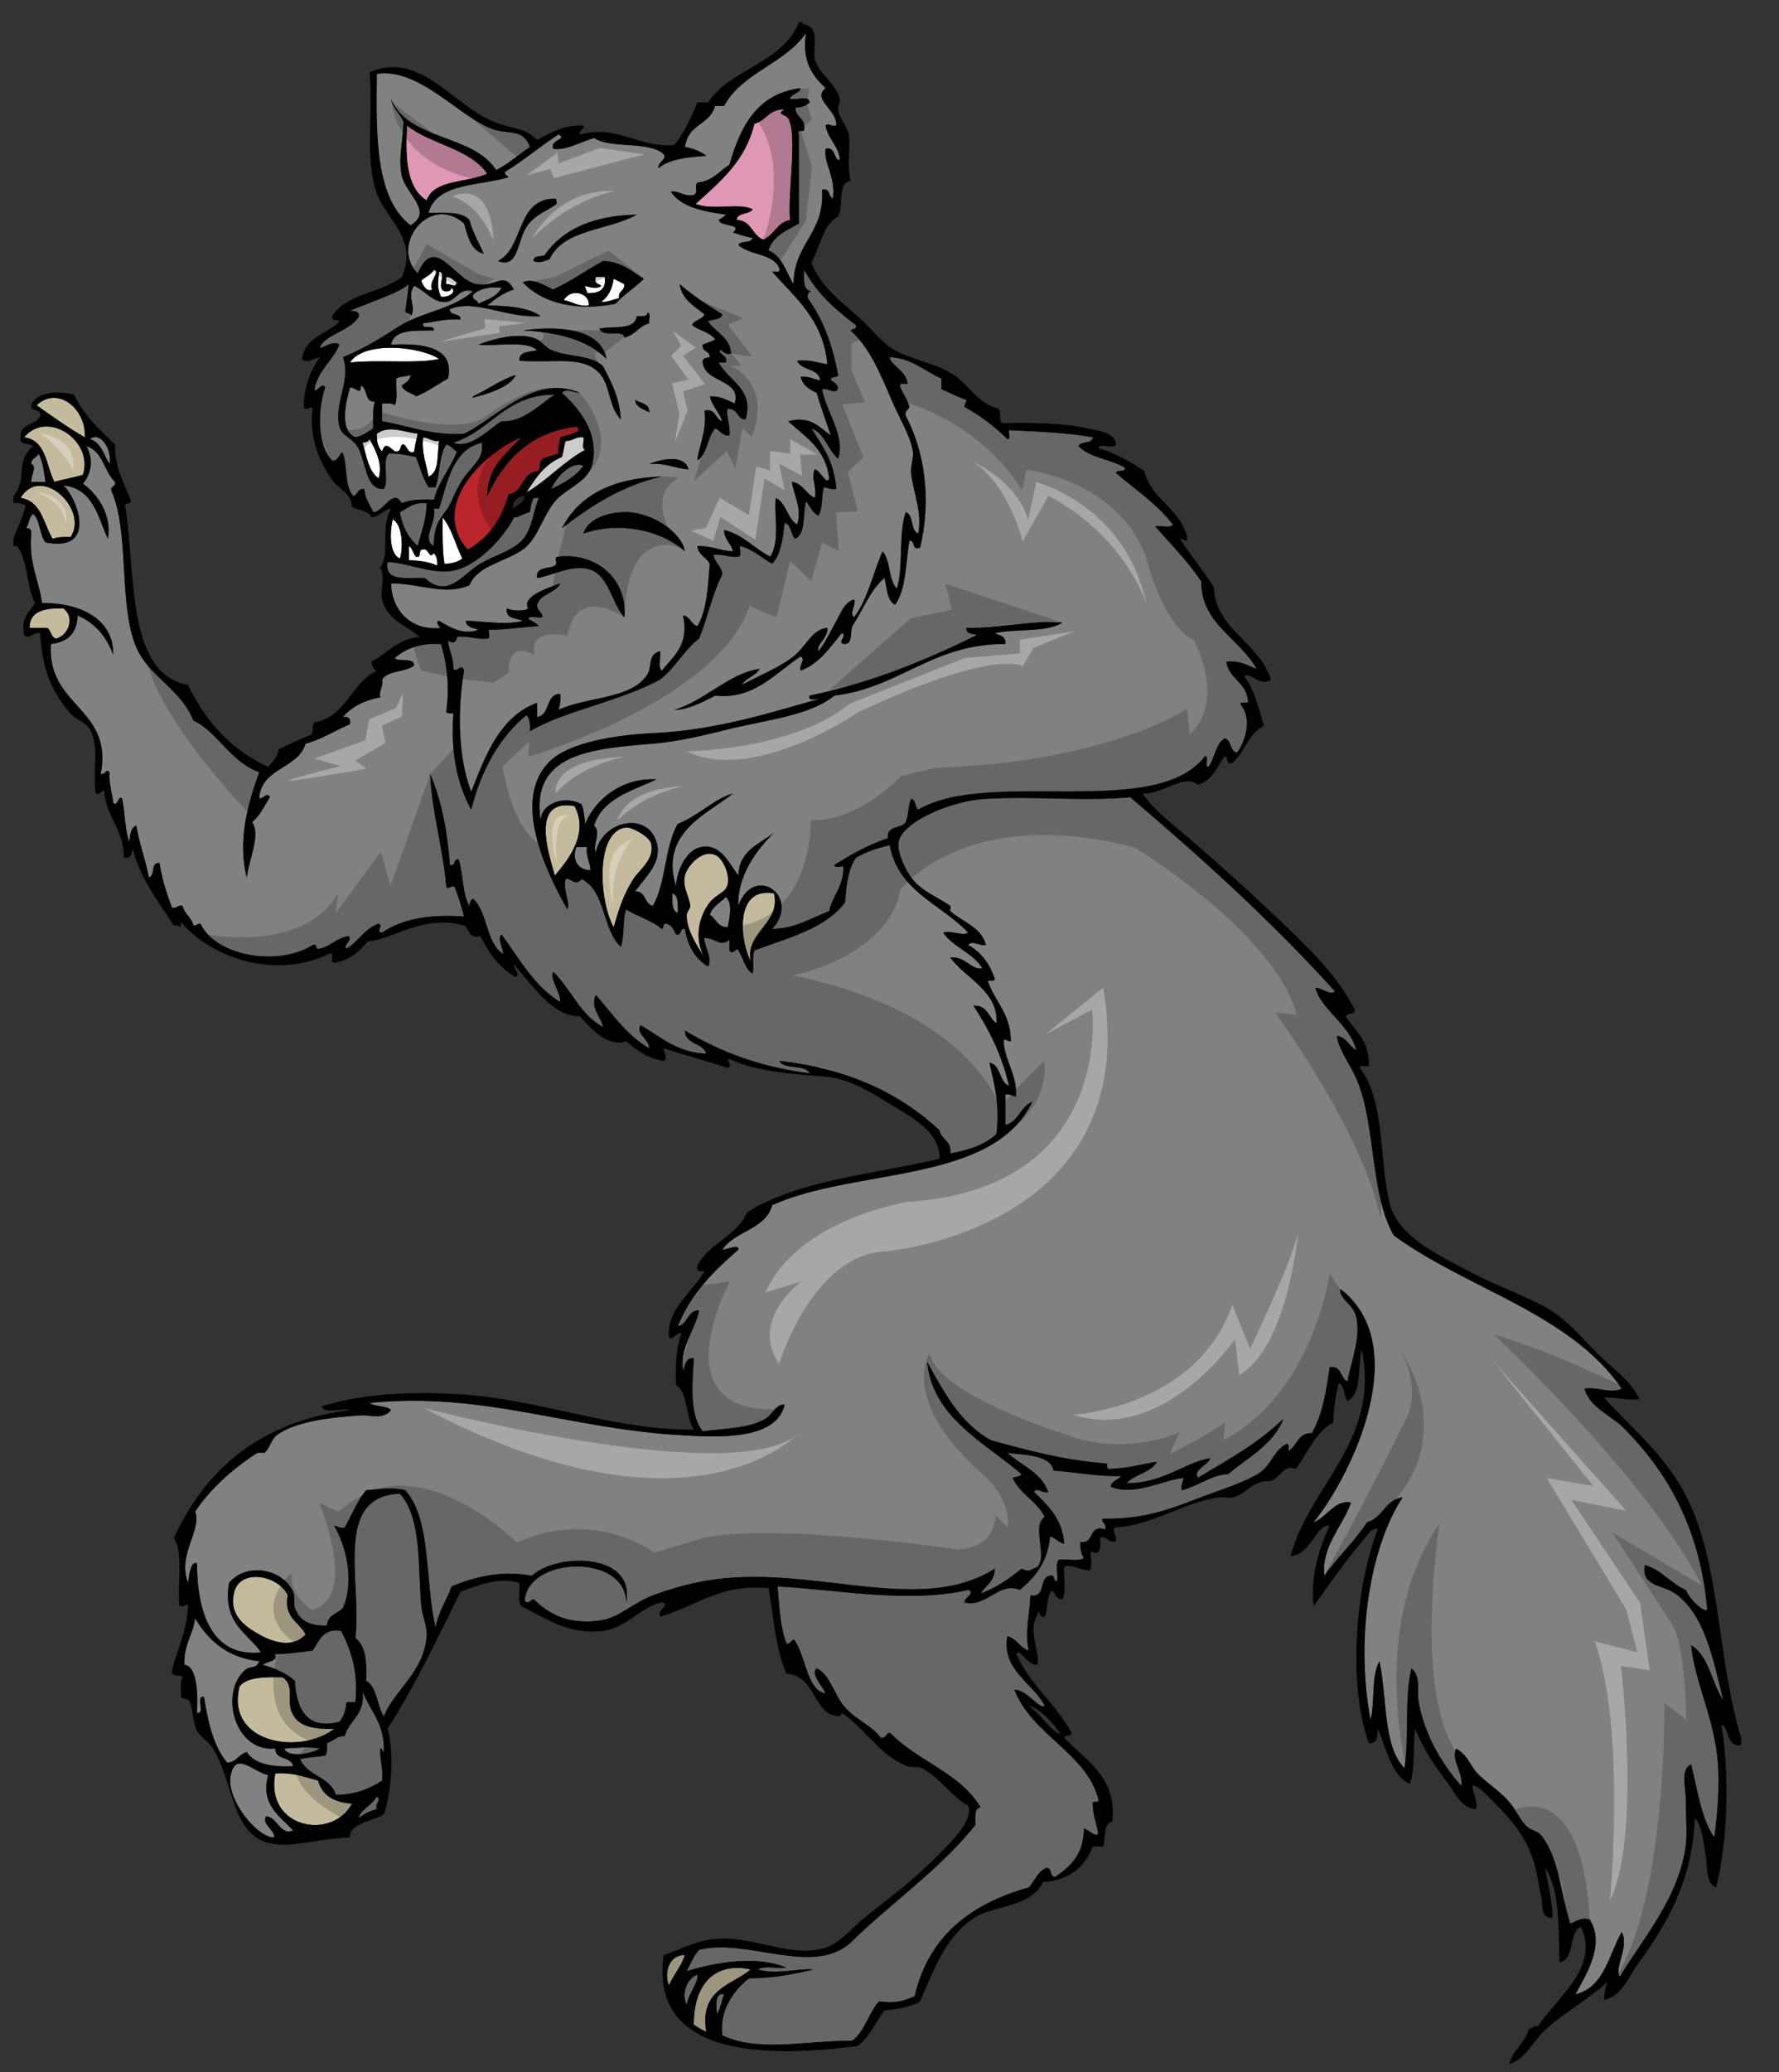
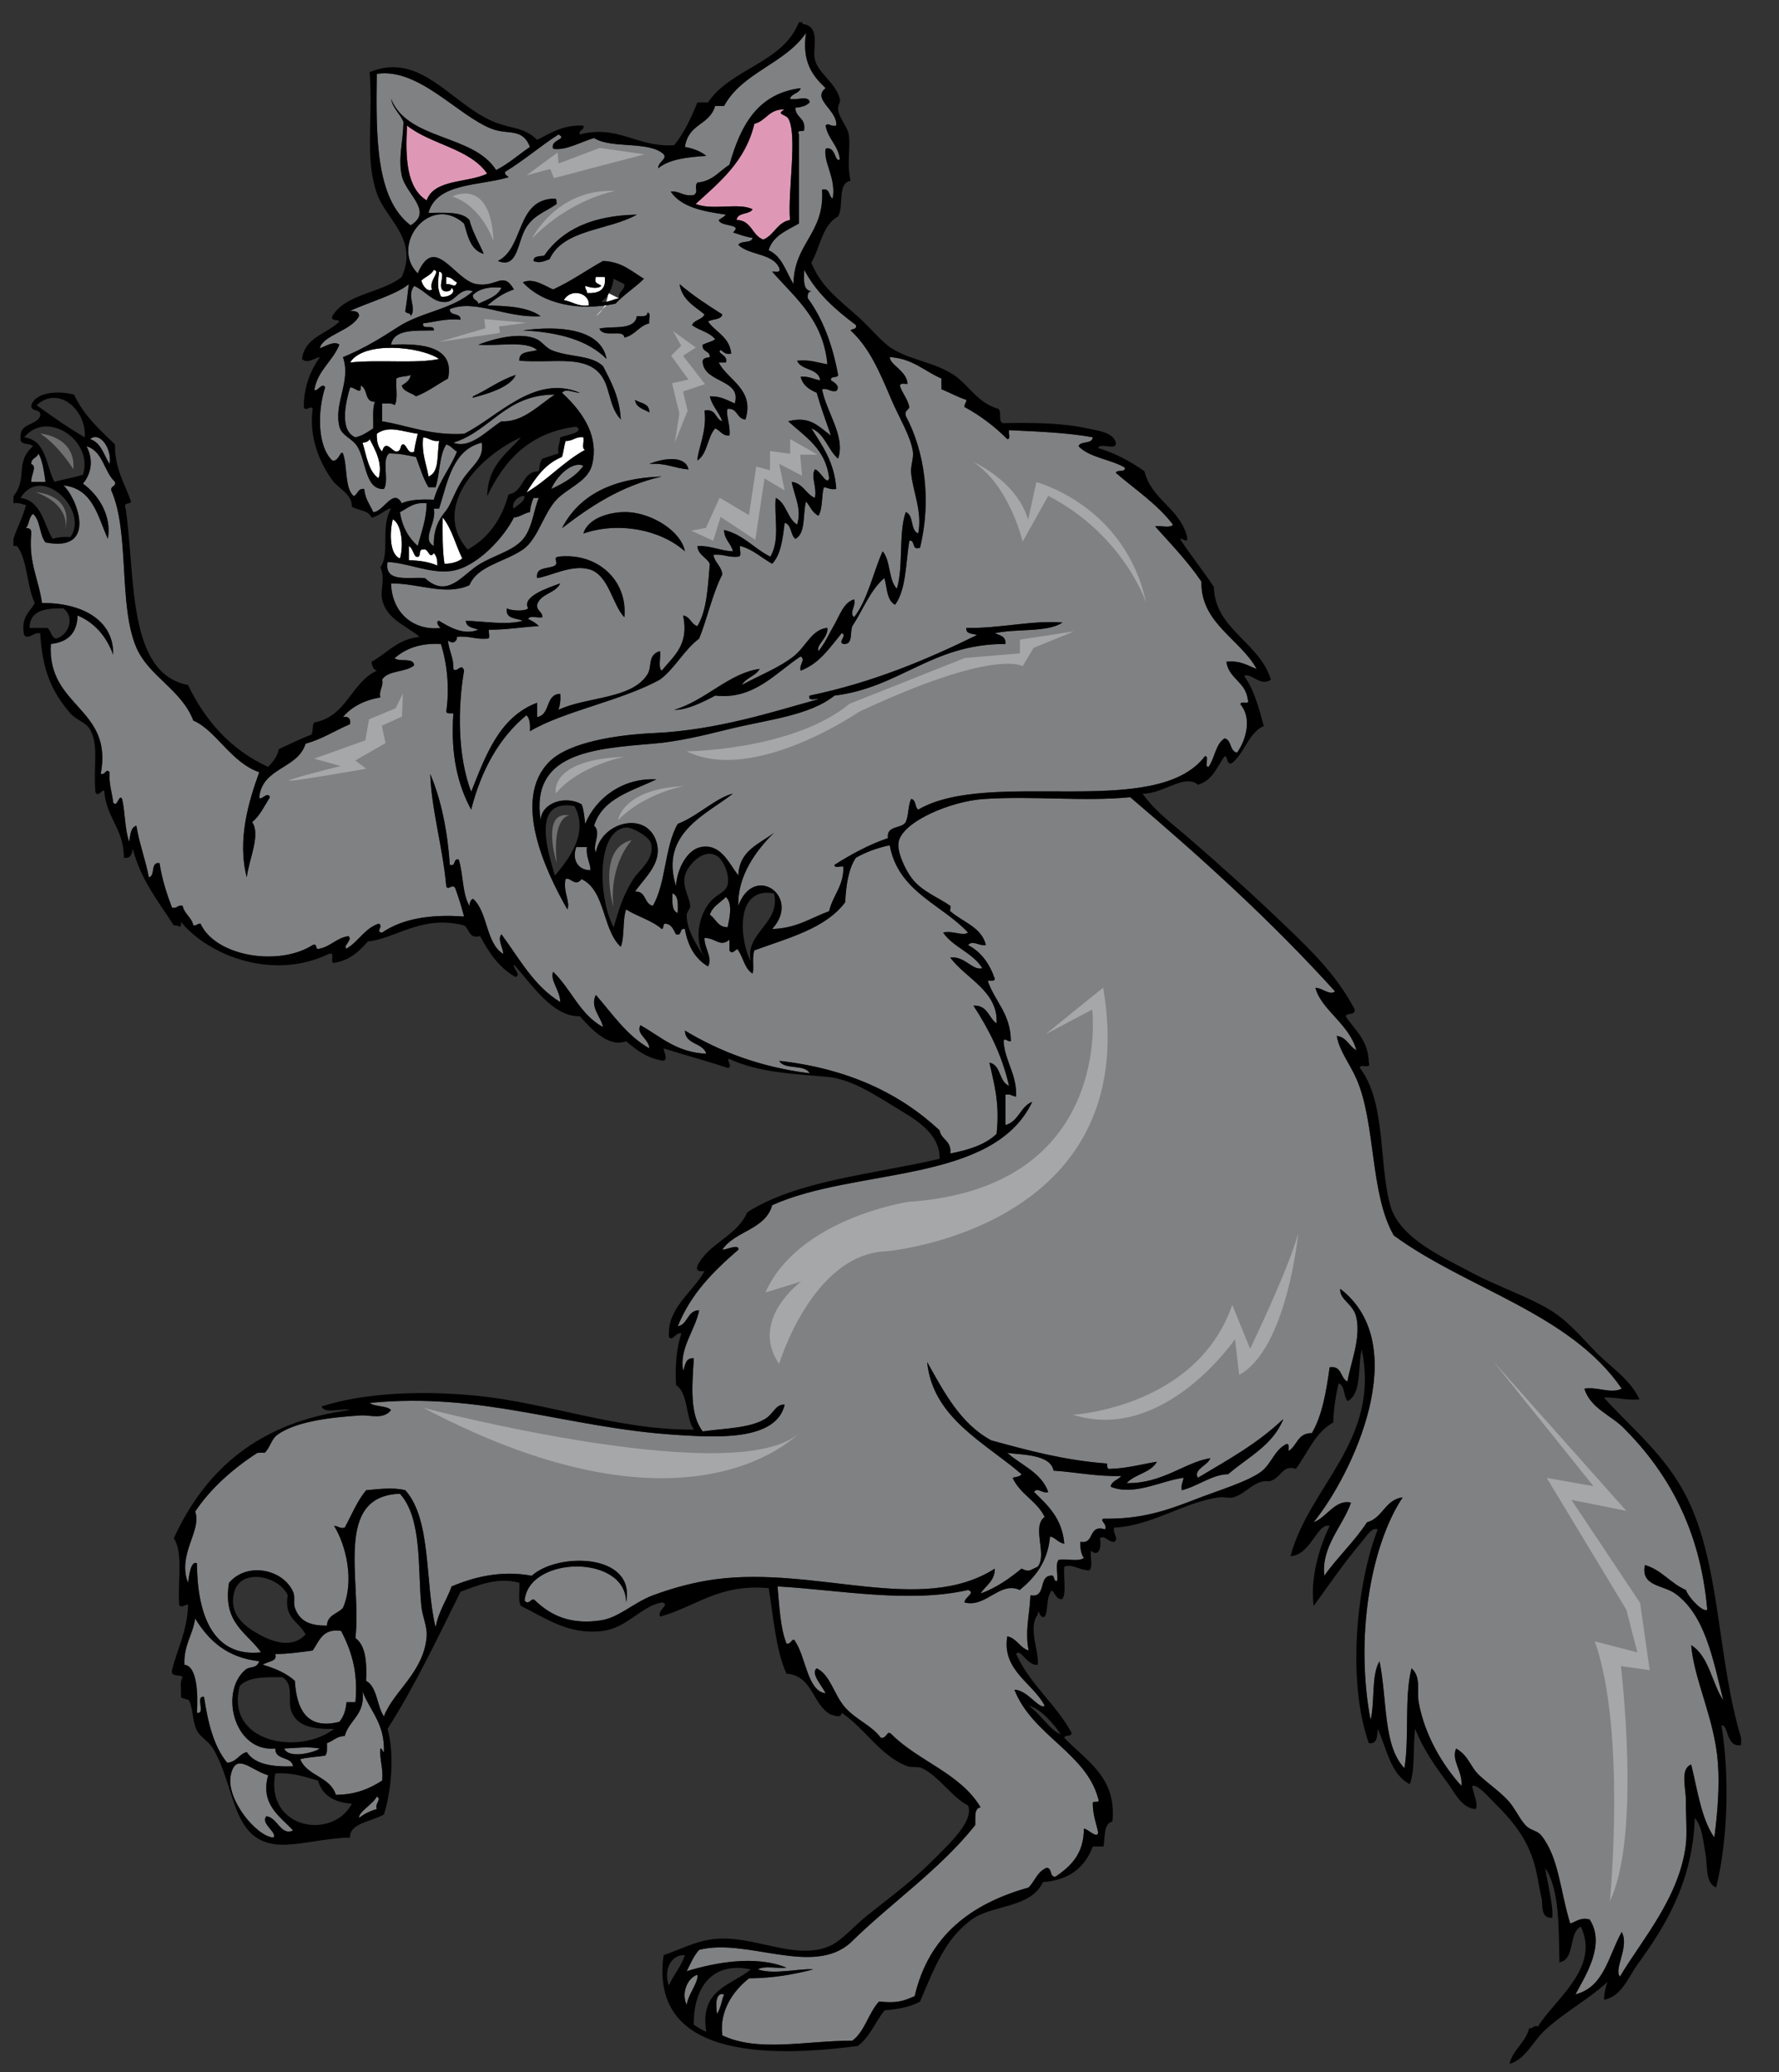
<svg xmlns="http://www.w3.org/2000/svg" version="1.1" id="Layer_1" x="0px" y="0px" width="171.75px" height="200px" viewBox="0 0 171.75 200" style="enable-background:new 0 0 171.75 200;" xml:space="preserve">
  <rect x="0" y="0" width="171.75" height="200" fill="#333333" stroke="none" />
  <path id="color4" style="fill:#DE98B6;" d="M39.3,12.119c2.289,1.839,6.055,2.199,7.738,4.643c-1.894,0.915-5.117,0.5-5.847,2.58  C39.307,18.189,39.096,15.361,39.3,12.119z M71.111,21.233c1.465,0.023,1.477,1.503,2.579,1.891  c1.063-0.427,1.323-1.656,2.579-1.891c-0.231-2.827,0.752-8.228-0.171-9.801c-0.244-0.413-1.254-0.385-0.345-0.86  c-1.516-0.083-1.772,1.093-2.924,1.376c-0.861,3.609-3.33,5.61-5.674,7.738c1.65,0.661,4.18-0.164,5.502,0.516  C72.339,20.743,71.201,20.464,71.111,21.233z" />
-   <path id="color3" style="fill:#BB262C;" d="M54.087,42.21c-0.007,0.567-0.289,0.856-0.171,1.547  c-0.52,0.169-1.024,0.351-1.548,0.516c-0.255,0.26-0.276,0.755-0.343,1.204c-1.694,0.026-1.421,2.017-2.924,2.236  c-0.675,2.419-1.955,4.234-3.954,5.33c-3.691-4.251,1.478-9.235,5.158-10.832c-1.393,1.588-3.226,2.735-3.267,5.674  c1.654-3.446,4.061-6.142,8.597-6.706C56.504,41.721,54.646,42.004,54.087,42.21z" />
-   <path id="color2" style="fill:#C4BB9E;" d="M23.137,162.744c0.77-0.892,2.441-0.883,4.128-0.858  c1.163,0.684,0.476,2.254,0.859,3.267c0.571,1.502,2.074,1.744,4.128,1.719C28.866,169.467,21.733,168.201,23.137,162.744z   M60.449,79.866c-3.023,0.328-2.616,7.126-1.204,9.629c0.492-1.679,0.898-3.07,1.893-4.643c0.541-0.857,2.103-1.936,1.718-3.438  C62.678,80.715,60.963,79.81,60.449,79.866z M22.621,153.632c-0.603,2.214,1.046,3.367,2.407,4.126c1.563,0.872,3.323,1.26,4.471,0  c-0.595-1.237-2.123-1.545-1.72-3.783C26.905,152.059,23.245,151.339,22.621,153.632z M70.25,85.369  c0.216-0.991-0.434-2.379-1.032-2.751c-1.335-0.833-2.886,0.982-3.093,1.891c-0.262,1.137,0.408,1.963,0.516,2.924  c0.027,0.252-0.338,0.587-0.344,0.859c-0.04,1.556,1.169,3.22,1.72,4.127c-0.978-1.659-0.649-3.866,0.515-5.33  C69.152,86.307,70.081,86.151,70.25,85.369z M74.721,86.229c-4.008-0.712-3.17,5.002-2.235,6.534  C71.898,89.997,75.418,89.126,74.721,86.229z M55.462,77.803c-4.32-0.792-2.463,4.727-1.891,6.706  C54.854,82.977,56.897,80.457,55.462,77.803z M72.486,190.084c-3.755-0.797-5.54,1.771-5.502,5.331  c0.365,0.265,0.766,0.494,1.204,0.688C67.507,191.984,70.604,191.641,72.486,190.084z M3.535,39.115  c1.508,1.072,3.015,2.144,4.643,3.095C8.39,39.649,5.672,37.127,3.535,39.115z M5.254,46.509c0.885-0.263,1.883-0.411,2.751-0.688  c1.057-3.257-3.427-6.331-5.674-3.61C4.474,42.475,4.428,44.928,5.254,46.509z M5.427,61.64c1.21-0.341,1.833-2.068,0.688-2.923  c-1.742-0.021-3.248,0.192-3.268,1.892c0.573,0,1.146,0,1.72,0C4.954,60.851,4.904,61.531,5.427,61.64z M5.083,52.011  c0.452-0.178,1.056-0.206,1.72-0.172c1.821-2.601-2.807-7.094-4.815-3.783C4.021,48.372,4.194,50.55,5.083,52.011z M64.576,191.632  c0.451-1.039,1.174-1.807,1.548-2.923C64.672,188.633,64.063,190.313,64.576,191.632z M30.703,171.858  c-1.261-0.344-2.413-0.798-4.127-0.688c-1.009,5.367,5.53,6.478,7.394,2.922C32.258,173.97,31.104,173.29,30.703,171.858z" />
  <path id="color1" style="fill:#808183;" d="M37.408,54.247c1.862,0.048,4.167,1.163,6.19,0.859c2.446-0.366,5.033-3.206,6.018-5.158  c0.632-0.055,0.952-0.423,1.548-0.516c0.042-0.531,0.174-0.972,0.344-1.375c0.172,0,0.344,0,0.516,0  c-0.466,1.002-0.578,2.653-1.375,3.783c-0.891,1.262-2.731,1.66-4.298,2.579c-1.707,0.999-3.106,3.434-5.332,1.376  C39.425,55.669,37.099,56.276,37.408,54.247z M37.752,56.309c2.746-0.009,5.24,1.223,7.566,0.173  c0.795-1.896,3.369-2.208,5.158-3.439c1.591-1.093,2.024-3.85,3.611-5.158c1.23-1.014,2.75-1.608,3.095-3.095  c0.582-2.506-0.621-4.755-2.923-6.879c0.38-0.477,1.227,0.024,1.72,0c-4.38-1.859-7.98,2.401-11.177,3.955  c-3.226,0.188-5.302-0.772-7.908-1.204c0-0.573,0-1.146,0-1.719c0.455,0.002,0.98-0.065,1.202,0.172  c0.353-0.565,0.093-1.742,0.173-2.58c0.337-0.235,0.981-0.164,1.375-0.344c-0.063,0.568-0.508,0.754-0.86,1.031  c0.188,0.614,0.933,0.673,1.376,1.032c1.163-0.441,2.055-1.154,3.095-1.719c0.664-3.063-2.423-3.423-5.503-3.267  c0.292-1.541,2.342-1.326,4.128-1.375c0.102-0.676-1.19,0.044-1.032-0.688c1.189-0.129,2.155-0.482,3.611-0.344  c0.04-0.728-1.073-0.303-1.032-1.031c2.517-0.99,5.434,0.909,8.769,0.688c-1.195-0.869-3.125-1-5.158-1.032  c0.752-0.622,1.54-1.211,2.579-1.547c-1.059-1.832-1.637-0.183-3.611-0.516c-2.122-0.358-4.034-4.961-5.674-1.031  c-2.739-2.746,1.188-7.762,4.47-4.814c0.367,1.238,0.637,2.573,1.892,2.923c-0.226-0.636-1.093-2.114-1.375-3.267  c-0.713-0.834-2.399-0.698-3.955-0.688c0.802-2.923,4.873-2.578,7.737-3.439c-0.111-0.175-0.395-0.178-0.343-0.515  c1.817-1.105,3.378-2.468,5.158-3.611c0.947,0.484-0.833,0.461-0.516,1.375c1.2,0.224,2.739-0.698,3.955-1.031  c1.682,1.068,5.253,0.248,6.705,1.547c0.401,0.486-0.54,0.732-0.516,1.376c1.06-0.89,2.822-1.077,4.643-1.204  c-0.539-0.435-1.238-0.711-2.063-0.86c0.353-2.319,2.328-2.018,2.922-3.955c0.287,0,0.573,0,0.86,0  c1.746-3.24,5.896-4.077,7.909-7.05c-0.419,2.827,0.66,4.154,1.891,5.33c-1.363,1.066,1.161,2.121,1.032,3.611  c-0.594,0.14-0.727-0.321-1.032,0c0.227,1.321,1.222,1.874,1.376,3.268c-0.499,0.375-0.382-1.332-1.376-1.032  c-0.226,1.374,1.024,2.758,0.688,4.814c-0.427-0.204-0.208-1.053-1.032-0.859c0.283,4.238-2.738,5.171-2.751,9.113  c-0.729-1.164-1.091-2.692-2.409-3.267c0.419-1.415,1.763-1.905,2.924-2.579c0-2.866,0-5.731,0-8.597  c-0.267-0.612,0.584-0.105,0.516-0.517c0.127-1.102-0.841-1.107-0.859-2.063c0.576-0.054,1.084-0.177,1.376-0.516  c-0.021-0.724-1.32-0.171-1.892-0.344c0.146-0.542,0.886-0.489,1.032-1.032c-4.226,0.531-5.821,3.693-6.877,7.394  c-0.99,0.615-1.62,1.59-3.095,1.719c-0.371,0.501,0.176,0.852-0.344,1.204c-1.027,0.167-1.315-0.405-2.235-0.344  c1.004,1.517,3.121,1.923,5.331,2.235c-0.169,0.232-0.459,0.343-0.688,0.516c0.188,0.715,2.376,0.324,1.375,1.203  c0.617,0.186,1.172,0.434,1.891,0.517c-0.106,0.582-1.151,0.224-1.375,0.688c1.047,1.017,3.338,0.789,3.954,2.235  c0.174,0.518-0.383,0.305-0.688,0.344c2.216,2.541,4.918,4.597,5.331,8.941c-0.938-0.152-1.707-0.474-2.924-0.344  c0.403,0.972,2.062,0.688,2.236,1.891c-0.652-0.094-1.075-0.417-1.892-0.344c0.197,0.834,0.832,1.231,1.547,1.547  c0.406,1.428,0.904,2.765,1.375,4.127c-1.169-0.834-1.984-1.943-4.126-1.375c1.646,1.505,3.637,2.668,3.954,5.503  c-0.222,0.756-0.867-0.782-1.376-0.86c-0.424,0.733,0.22,1.671,0,2.751c-0.892-0.368-1.123-1.398-2.235-1.547  c0.223,1.323,1.012,2.612,0.516,4.125c-0.956-0.591-1.021-2.073-2.063-2.579c-0.177,1.833,0.447,4.037-0.516,5.674  c-1.577-0.774-2.583-2.117-4.471-2.579c0.018,0.956,0.672,1.276,0.859,2.063c-1.266-0.051-2.081-0.555-3.438-0.515  c0.079,0.896,0.879,1.068,1.203,1.719c-0.192,2.215-0.282,4.533-1.203,6.018c-0.615-0.188-0.682-0.924-1.376-1.032  c0.59,2.831-0.87,3.867-2.063,5.331c-0.393-0.294-0.062-1.312-0.171-1.891c-1.237,0.374-0.727,1.466-1.204,2.234  c-1.518,2.443-5.873,2.137-8.597,3.439c0.145-0.429,0.225-0.92,0.171-1.546c-1.465,0.024-0.924,2.056-2.234,2.234  c0-0.459,0-0.917,0-1.376c-3.623,1.365-4.947,5.027-6.363,8.597c-1.329-3.51-1.297-8.121-0.688-11.692  c-0.235-0.839-0.708,0.28-1.032-0.171c0.041-1.13-0.445-1.732-0.515-2.752c0.582,0.495,0.928-0.094,0.859-0.343  c1.161-0.129,1.787,0.276,2.924,0.171c0.372,0.03,0.077-0.61,0.171-0.859c1.734,0.015,3.172-0.267,4.815-0.345  c-0.275-0.297-0.643-0.503-1.032-0.687c0.128-0.387,0.965-0.067,1.375-0.171c0.001-0.574-0.559-0.588-0.515-1.204  c0.333-1.1,1.782-1.082,2.234-2.064c-1.192,0.431-3.75,1.271-3.095,2.407c-0.337,0.327-1.709,0.229-2.063,0  c-0.144,1.061,0.916,0.919,1.547,1.204c-1.6,0.452-3.813,0.031-5.502,0c0.041,0.646,0.706,0.671,1.203,0.86  c-1.454,0.591-2.887-0.321-3.783-0.86c-0.404,0.048,0.016,0.641,0.173,0.688C39.913,60.913,37.835,59.151,37.752,56.309z   M66.124,53.214c-0.352-1.904-3.106-3.665-5.503-3.783c-1.568-0.076-3.845,0.509-4.298,2.064  C59.709,50.329,63.752,51.102,66.124,53.214z M65.608,27.422c0.247,1.53,1.435,2.119,2.408,2.923  c-0.22,0.526-0.986,0.506-1.204,1.032c0.674,0.529,1.725,0.682,2.234,1.376c-0.342,0.231-0.819,0.328-1.204,0.515  c-0.11,0.742,0.722,0.54,0.688,1.204c-0.329,0.072-0.74,0.062-0.688,0.515c0.221,2.017,3.789,1.598,3.095,3.955  c-0.723-0.309-1.346-0.717-2.407-0.688c0.233,0.972,0.889,1.519,1.204,2.407c-0.708-0.208-0.574-1.26-1.719-1.031  c0.262,1.983-0.645,3.71-0.688,4.814c0.982-0.622,0.954-2.255,1.719-3.095c0.502,0.187,0.648,0.729,1.376,0.688  c0.13-0.938-0.403-2.112-0.173-2.578c0.995-0.078,0.857,0.976,1.72,1.031c0.912-2.929-1.711-3.782-2.579-5.502  c0.229,0,0.458,0,0.688,0c0.265-0.735-0.942-0.876-0.516-1.204c0.306,0.153,0.438,0.48,1.032,0.344  c-0.157-1.62-1.504-2.05-2.235-3.095c0.414-0.273,1.25-0.126,1.375-0.688C68.293,29.438,66.875,28.505,65.608,27.422z M62.685,44.79  c1.578-0.146,2.443,0.422,3.783,0.516C66.157,43.823,63.747,44.305,62.685,44.79z M62.685,39.803  c0.032-0.891-0.85-0.869-1.375-1.204C61.404,39.364,62.148,39.48,62.685,39.803z M61.481,30.518  c-0.211,1.436-2.42,0.901-3.611,1.204c0.378,0.951,2.337-0.017,2.408,0.86c1.038-0.224,1.397-1.125,2.407-1.375  c-0.099-0.303,0.208-1.01-0.172-1.032C62.494,30.613,61.937,30.515,61.481,30.518z M52.54,24.672  c-0.428,0.087-1.038-0.006-1.032,0.516c0.523,0.247,1.029,0.031,1.548-0.172c1.325-2.915,5.723-2.759,8.424-4.299  C57.262,20.796,54.289,22.122,52.54,24.672z M50.82,21.92c0.819-1.235,1.917-1.503,2.924-2.235  c-0.027-0.203,0.029-0.488-0.173-0.517c-3.8,0.04-2.929,4.751-5.503,6.019C50.041,26.002,49.939,23.251,50.82,21.92z M59.418,29.315  c0.822-0.898,1.894-1.546,2.75-2.408c-1.183-0.708-2.128-1.655-3.954-1.719c-1.616,0.905-3.086,1.958-4.815,2.751  c-0.768-0.325-1.927-1.164-2.924-0.688C52.447,29.375,55.896,30.042,59.418,29.315z M50.476,31.893  c3.451,0.161,6.282,0.94,8.081,2.751C58.018,31.688,53.878,31.416,50.476,31.893z M49.788,36.192  c-1.557,0.506-2.709,1.416-4.125,2.063c-0.006,0.052-0.012,0.101-0.034,0.135c-0.053,0.014-0.101,0.027-0.139,0.038  c0.038-0.011,0.085-0.023,0.139-0.038C46.482,38.162,49.246,37.495,49.788,36.192z M57.698,35.848  c1.3,1.207,0.936,3.246,2.236,4.643c-0.121-2.172-0.94-3.646-1.72-5.159c-1.152-1.097-3.291-0.831-4.986-1.547  c-0.507-0.214-0.91-0.807-1.375-1.031c-1.582-0.764-4.187-0.059-5.675,0.515c1.89,0.173,4.565-0.437,5.675,0.516  c-0.681,0.236-1.769,0.066-1.72,1.032C53.302,35.058,56.061,34.328,57.698,35.848z M54.259,50.98  c2.758-2.115,5.672-4.072,9.629-4.986C59.173,46.149,55.909,47.758,54.259,50.98z M51.853,55.794  c1.311-0.179,3.263-1.309,4.986-0.861c1.946,0.509,2.246,3.393,3.438,4.643c0.336-3.612-2.657-6.275-6.362-5.847  c-0.634,0.125,0.073,0.518-0.344,0.861C52.947,54.941,51.692,54.66,51.853,55.794z M41.191,48.572  c-1.278-0.133-1.812,0.48-2.579,0.859c0.222,1.441,0.837,2.486,1.72,3.268C40.665,51.369,41.162,50.204,41.191,48.572z   M33.797,37.396c-0.436,1.458-1.051,4.167,0.516,4.815c0.706-0.155,1.194-0.526,1.72-0.86c0.03-0.888-0.106-1.94,0.172-2.579  c-1.048,0.074-0.664-1.284-1.375-1.548C34.92,38.253,34.25,37.333,33.797,37.396z M38.784,48.572c0.789-0.358,1.9-0.394,3.096-0.345  c0.497-1.794,1.583-3.001,2.234-4.642c-0.377-0.195-0.571-0.575-1.032-0.688c-0.694,1.025-0.599,2.839-1.031,4.127  c-0.229,0-0.459,0-0.688,0c-0.522-0.854-0.825-1.926-1.204-2.923c-1.14-0.212-1.44-0.312-2.579-0.345  c-0.773,0.545,0.012,2.648-0.516,3.44c-1.835,0.1-1.694-2.708-2.58-4.127c-0.464-0.745-1.505-1.02-1.719-1.891  c-0.561-2.296,1.159-4.37,0.344-6.706c2.09-0.854,3.806-1.938,5.33-2.924c2.267-1.468,5.188-1.65,7.222-3.439  c-1.269-0.437-1.65,0.946-2.581,1.031c-1.26,0.116-1.912-1.006-3.095-1.547c-0.8,1.032,0.31,2.11-0.343,2.923  c0.053-0.396-0.497-0.191-0.516-0.516c0.146-0.83,0.235-1.713,0.343-2.58c-1.103,0.961-3.856,1.759-5.674,2.58  c0.438,0.02,0.885,0.032,0.86,0.516c-0.748,1.432-3.466,1.805-3.783,3.095c0.488-0.15,1.403-0.764,1.891-0.344  c-0.641,1.594-2.05,2.42-2.407,4.299c0.111,0.481,0.781-0.792,1.031-0.172c-0.726,2.218-0.78,5.642,0.688,7.05  c0.629,0.159,0.787-1.032,1.032-0.688c0.461,1.26,0.137,3.302,1.032,4.127c0.43-0.145,0.361-0.785,1.032-0.688  c0.062,0.969,0.555,1.508,0.859,2.234C36.999,49.439,37.963,47.03,38.784,48.572z M48.413,40.662  c2.062,0.135,3.64-1.608,5.158-2.579c-4.804,0.011-6.146,3.482-9.801,4.643C45.426,43.384,47.1,41.456,48.413,40.662z   M38.784,16.934c-0.354-1.696,0.129-3.271,0.173-5.159c-0.333-0.813-1.021-1.273-1.204-2.235c1.632,4.042,7.959,3.39,10.145,6.878  c1.215-0.62,2.172-1.496,3.268-2.235c-0.702-1.848-2.104-1.165-3.611-1.72c-3.287-1.21-7.099-5.965-11.177-5.33  c-0.08,6.04-0.121,12.042,3.267,14.615C41.884,20.384,39.16,18.731,38.784,16.934z M46.177,29.315  c0.855-0.407,1.842-0.681,2.236-1.548c-1.275-0.128-2.16,0.132-2.75,0.688C45.581,28.994,46.125,28.908,46.177,29.315z   M53.228,47.197c1.205-0.574,2.349-1.204,3.095-2.236C55.264,44.439,53.687,46.01,53.228,47.197z M44.63,46.336  c0.99-1.5,2.102-1.994,1.892-3.61c-2.812,0.683-3.291,3.701-4.127,6.362c-0.171,0-0.343,0-0.515,0c0.316,1.395-1.248,2.909,0,3.611  c-0.045-1.795,0.607-2.704,1.202-3.439C43.51,48.733,43.937,47.389,44.63,46.336z M10.585,44.79  c0.245-1.514-0.966-3.187-1.891-2.408C9.789,42.721,10.01,43.932,10.585,44.79z M161.727,153.804  c-1.165-0.838-3.351-0.682-2.924-2.752c1.642,0.479,2.466,1.775,3.955,2.407c0.299,0.821,1.732,2.239,2.063,1.892  c-0.68-7.822-3.864-13.321-8.082-17.538c-1.255-1.255-3.186-1.88-3.782-3.783c1.299-0.208,2.56,0.53,3.609,0  c-4.986-7.277-14.923-9.605-22.008-14.787c-2.323-4.037-1.718-10.832-3.611-15.131c-0.653-1.485-1.654-2.69-1.892-4.127  c0.973,0.117,1.172,1.006,1.892,1.375c-0.691-2.536-3.408-3.906-3.955-6.018c0.651-0.014,1.387,0.782,1.893,0.344  c-6.098-6.741-12.83-12.847-19.774-18.742c-4.523,0.438-9.215-0.138-14.1,0.171c-3.22,0.203-7.853,2.175-8.253,4.127  c-0.2,0.972,0.654,2.678,1.203,3.438c0.979,1.356,2.627,1.92,3.783,2.752c0.085,0.06-0.08,0.445,0,0.515  c1.235,1.076,3,1.518,3.439,3.268c-0.603,0.129-1.299-0.521-1.722,0c1.277,0.673,2.087,1.811,2.581,3.267  c-0.032,0.255-0.416,0.159-0.688,0.172c0.678,2.016,2.226,3.162,2.234,5.847c-0.329,0.079-0.74-0.531-0.688,0.171  c0.205,1.914,1.254,2.988,1.203,5.158c-0.404,0.004-0.506-0.296-1.032-0.172c0,0.974,0,1.949,0,2.922  c1.28-0.325,1.423-1.786,2.58-2.234c-3.758,7.937-17.042,6.342-25.104,9.974c-0.655,2.382-3.602,2.473-4.814,4.298  c0.411,0.013,1.641-0.61,1.548,0c-2.367,2.048-4.591,4.235-5.846,7.393c1.008-0.193,0.878-1.527,2.063-1.548  c-0.393,1.958-1.946,3.67-1.548,5.848c0.215-0.531,0.205-1.288,1.032-1.204c-0.169,2.72-0.407,5.414,0.859,7.049  c2.208-0.316,4.48-0.295,6.019-1.202c0.814-0.48,1.019-1.456,1.892-1.376c-0.82,3.521-6.621,3.152-10.316,2.924  c-10.708-0.665-18.775-4.179-29.748-3.096c0.515,0.403,1.608,0.227,2.064,0.688c-0.729,0.958-2.04,0.461-2.923,0.516  c-2.781,0.176-6.297,0.564-8.082,1.893c-0.564,0.419-0.693,1.266-1.203,1.719c0.011-0.011-0.678-0.007-0.688,0  c-2.361,1.506-4.589,3.506-6.017,5.675c0.686,1.806-1.765,4.13-0.688,6.877c0.102-0.757,0.277-2.166,0.86-1.892  c0.029,4.785,1.439,9.107,6.19,8.598c-1.349-1.918-3.732-2.802-3.095-6.706c1.72-2.044,5.201-1.342,6.189,0.86  c0.224,0.494,0.003,1.061,0.173,1.548c0.476,1.367,1.567,1.73,3.095,1.719c0.033-1.056,1.049-1.13,1.547-1.719  c1.132-2.61,0.284-6.06-0.859-7.911c0.405-0.003,0.506,0.298,1.031,0.172c0.662-1.229,1.203-2.58,2.063-3.61  c1.259-0.112,2.575-0.304,3.783,0c2.549,2.838,1.875,8.9,2.923,13.24c0.281-1.553,1.063-2.605,1.547-3.955  c2.08-0.874,4.729-1.597,7.738-1.031c2.479-2.265,10.06-2.205,9.112,2.578c-0.013-4.703-9.452-4.503-9.8-0.171  c0.461,0.533,0.654-0.451,1.031,0c1.548,1.468,3.452,2.338,6.363,1.892c1.711-0.263,3.155-1.725,4.986-2.408  c1.799-0.67,3.92-1.268,6.017-1.547c9.813-1.302,19.885,3.506,26.997-1.032c-0.011,1.252-0.902,1.62-1.376,2.408  c1.553-0.568,2.785-1.456,3.955-2.408c0.807,0.384,0.751,0.146,1.548-0.171c0.979-1.155-0.614-3.904,0.687-4.814  c-0.747-1.546-2.388-2.196-3.096-3.783c0.307-0.096,0.715-0.088,0.861-0.344c-3.5-3.034-8.577-5.409-9.114-10.833  c1.646,2.939,3.215,5.957,6.19,7.566c3.514,0.956,7.012,1.929,11.178,2.235c0.016,0.27-0.024,0.596,0.343,0.516  c1.659-0.06,2.988-0.451,4.471-0.688c-0.586,1.076-2.134,1.191-2.923,2.063c3.46,0.064,5.634-2.026,8.082-2.407  c-0.222,0.7-1.674,1.073-1.205,1.892c3.126-1.868,5.681-3.254,8.254-5.674c-1.007,2.546-3.426,3.68-5.33,5.33  c-1.527,0.018-2.844,1.124-4.471,1.547c-0.101-0.559,0.117-0.8,0.171-1.203c-2.153,0.276-4.82,1.795-7.049,0.859  c0.112-0.575,0.732-0.643,1.032-1.031c-2.416,0.064-4.33-0.371-6.534-0.516c-0.306-1.646-3.3-1.513-4.471-1.72  c1.359,1.22,3.28,1.878,3.954,3.782c-0.558,0.199-1.057-0.525-1.375,0c1.345,1.293,2.72,2.553,2.923,4.987  c-0.61-0.078-0.796-0.58-1.376-0.688c-0.223,2.47-1.451,3.934-2.922,5.157c-1.926-0.885-3.267,1.75-5.331,1.203  c0-0.531,1.127-0.923,0.343-1.203c-5.763,1.314-12.623-0.027-18.397-0.344c0.181,1.94,0.258,3.983,0.86,5.504  c0.44,0.184,0.602-0.742,0.86-0.173c1.015,1.508,1.173,4.786,2.922,4.985c-0.298-0.657-1.492-1.927-0.859-2.407  c1.299,0.588,1.673,2.582,2.751,3.784c1.069,1.19,2.583,1.74,3.438,2.922c0.604,0.102,0.565-0.813,1.033-0.345  c2.604,2.612,6.661,3.771,8.597,7.051c-0.654,0.091-0.478,1.014-0.517,1.72c-3.456,4.339-8.111,7.479-12.036,11.348  c-3.659,3.292-10.019-0.493-14.615,0.688c-0.521,0.567-0.838,1.34-1.203,2.062c2.761-0.846,6.65-1.566,9.629-0.343  c-0.862,0.113-2.174-0.225-2.751,0.172c1.582,0.546,4.168-0.143,5.33,0c-1.87,0.479-3.854,0.845-6.189,0.858  c-1.476,1.149-2.896,3.12-2.58,5.504c3.466,1.653,8.021,0.513,12.553,0.515c1.217-0.901,1.556-2.686,2.579-3.782  c1.656,0.173,2.268,0.001,3.439-0.516c1.343-5.819,5.41-8.917,11.004-10.488c0.59-0.613,0.855-1.552,1.719-1.893  c0.585-0.011,0.264,0.885,0.861,0.861c1.46-1.003,2.748-2.181,2.751-4.643c0.422,0.018,1.318,1.065,1.375,0.343  c-0.187-0.903-0.509-1.669-0.516-2.752c-0.068-0.411,0.783,0.097,0.516-0.515c-1.162-4.384-6.368-6.095-8.082-10.489  c1.267,0.018,2.387,1.936,2.923,1.548c-1.122-2.201-4.159-3.405-3.61-6.704c0.938,0.206,1.191,1.1,2.063,1.375  c-0.381-1.872,0.094-3.457,0.171-5.332c1.537,0.275,0.779-1.742,1.892-1.891c0.554-0.151,0.236,0.567,0.688,0.517  c0.109-0.636-0.222-1.713,0.172-2.064c0.748-0.111,1.943,0.224,2.408-0.173c-0.271-0.359-0.357-0.905-0.346-1.547  c1.454,0.249,0.686-1.722,2.408-1.204c0.218-0.523-0.588-0.875-0.172-1.031c3.665,0.053,6.03-0.762,8.941-1.893  c2.285-0.888,4.785-1.614,6.189-2.578c1.091-0.749,1.369-2.223,2.579-2.752c0.254,0.032,0.158,0.416,0.172,0.688  c0.811-0.509,0.879-1.76,2.235-1.72c1-1.696,1.393-3.996,1.72-6.361c1.218-0.186,1.009,1.055,1.72,1.375  c0.298-1.789,1.311-4.143,0.859-6.189c-0.296-1.346-1.664-1.701-1.547-2.752c7.092,5.459,1.16,17.907-2.579,22.525  c1.265-0.456,2.096-2.258,3.61-1.891c-0.805,2.29-2.881,4.225-2.579,7.049c1.288-1.808,2.903-3.288,4.127-5.158  c1.536-0.412,1.722-2.176,3.439-2.407c-3.173,4.8-4.58,13.709-3.097,21.492c0.43-1.747,0.052-4.306,0.86-5.674  c0.76,3.693,0.334,8.19,2.408,10.317c0.489-2.95-0.034-6.911,0.688-9.63c0.943,0.829,0.494,2.186,0.688,3.268  c0.574,3.216,2.341,6.114,4.127,8.081c0.147-1.412-1.007-2.429-0.517-3.61c1.246,0.716,1.36,1.771,2.235,2.58  c0.943,0.868,1.939,1.542,2.752,2.406c0.754,0.803,1.209,2.011,1.892,2.579c0.458,0.383,0.98,0.354,1.375,0.86  c1.681,2.148,1.79,5.299,2.751,8.425c0.203,0.137,0.938-0.659,1.892-0.344c1.548,2.383-0.358,5.344-1.375,7.222  c2.801-0.695,3.202-3.79,4.469-6.018c0.776,1.396-0.804,3.617-0.17,4.3c2.084-3.51,5.731-7.602,6.361-12.725  c0.134-1.095,0-2.84,0-4.3c0-1.209-0.569-3.027,0.515-3.439c0.618,2.479,0.969,5.224,2.236,7.05  c0.313-2.452,0.518-4.961,0.343-7.222c-0.33-4.302-2.282-7.911-2.579-11.348c1.737,1.071,1.98,3.637,3.097,5.329  C165.365,160.06,164.59,155.86,161.727,153.804z M70.25,89.495c0.128-0.677,0.555-2.256-0.171-2.923  c-0.531,0.559-1.293,0.886-1.548,1.72C69.123,88.673,69.273,89.499,70.25,89.495z M36.377,173.404  c-0.389,0.762-1.758,1.449-1.72,2.064c0.476-0.385,1.051-0.669,1.72-0.859C36.15,174.076,36.887,173.655,36.377,173.404z   M38.612,144.174c-6.487,0.219-3.657,8.474-4.299,13.927c0.997,0.724,1.11,2.332,1.032,4.129c1.104,0.615,1.019,2.419,1.72,3.438  c0.86-2.38,3.869-4.258,4.126-7.736c0.072-0.954-0.416-1.896-0.515-2.924C40.319,151.32,40.768,146.565,38.612,144.174z   M33.282,167.559c-0.791,0.012-1.116,0.489-1.719,0.689c-0.002,0.456,0.065,0.981-0.172,1.203c-0.788,0.131-1.692,0.143-2.407,0.345  c0.66,1.633,2.912,1.672,3.439,3.438c1.938-0.012,3.284-0.614,4.472-1.375c0.132-1.224-0.261-1.918-0.173-3.096  c0.227,0.002,0.157,0.301,0.344,0.344c0.103-2.738-1.326-3.947-2.064-5.846C35.276,165.541,33.704,165.976,33.282,167.559z   M64.92,86.229c-0.012,0.813-0.087,1.692,0.516,1.892C65.446,87.306,65.523,86.427,64.92,86.229z M32.766,166.184  c0.399-0.461,0.618-1.102,0.689-1.892c0.286,0,0.573,0,0.859,0c0.287-3.037-0.447-5.054-1.375-6.879  c-1.821-0.273-2.107,0.99-2.751,1.893c-1.159,0.158-2.311,0.324-3.611,0.343c0.223,0.744-0.654,0.645-1.203,1.031  c1.205,0.344,2.276,0.819,3.095,1.549C28.621,164.907,29.593,167.009,32.766,166.184z M57.011,83.993  c-0.034-0.826-0.46-1.259-0.344-2.234c-0.343,0-0.688,0-1.031,0C55.203,82.943,55.76,83.989,57.011,83.993z M30.875,168.763  c-1.31-0.21-2.059-0.053-3.439,0C27.861,169.771,30.267,169.19,30.875,168.763z M28.295,170.482  c-0.148-0.998-1.747-0.547-1.719-1.72c-3.929,0.392-5.416-5.37-2.923-7.565c0.505-0.444,1.082-0.057,1.375-0.86  c-3.105-0.333-4.882-1.994-6.189-4.126c-0.221,1.614-1.118,2.55-1.032,4.47c1.194,0.126,1.325,2.646,1.204,4.644  c0.897,0.152-0.209-1.7,0.688-1.548c0.373,2.493,0.939,4.792,2.235,6.361c0.917-0.058,1.117-0.831,1.892-1.031  C24.59,170.29,26.279,170.55,28.295,170.482z M69.218,194.383c0.36-0.501,0.436-1.285,0.689-1.892  C68.865,192.201,69.198,194.183,69.218,194.383z M66.296,193.522c0.138-1.068,1.155-2.164,1.032-2.923  C66.404,190.883,65.731,192.324,66.296,193.522z M25.888,171.343c-1.636-0.449-3.129-2.314-3.611,0  c-0.474,2.28,2.446,5.901,4.127,6.017c0.391-0.515-1.287-1.339-0.688-2.063c1.079,0.127,1.391,1.93,2.579,1.375  C27.068,175.328,25.091,174.182,25.888,171.343z M91.744,111.332c1.783-0.338,3.393-0.849,4.47-1.891  c0.345-3.043-0.296-5.054-0.688-6.878c1.147,0.229,0.898,1.852,1.892,2.235c-0.696-3.029-1.969-5.483-3.438-7.738  c1.384-0.066,1.455,1.182,2.234,1.72c0.19-3.12-2.996-4.335-4.47-6.362c1.427-0.166,2.136,1.298,3.094,1.031  c-0.911-1.496-2.802-2.011-3.782-3.438c0.92-0.227,1.903,0.38,2.406,0c-2.573-2.756-6.732-3.929-7.563-8.426  c-1.235,0.256-2.315,0.666-3.268,1.204c-0.711,1.066-0.944,2.61-1.032,4.299c-1.915,2.555-5.504,3.437-8.77,4.643  c-0.254,0.813,0.005,1.692-0.171,2.234c-0.752-0.451-0.894-1.512-1.375-2.234c-0.125-0.426-0.518,0.567-0.859,0  c0-0.345,0-0.688,0-1.032c-0.907,0.765-1.331-0.178-2.407-0.172c-0.034,0.955,0.824,1.921,0.343,2.75  c-1.23-0.719-1.949-1.948-2.234-3.611c-0.588-0.128-0.219,0.699-0.861,0.516c-0.245-0.443-0.402-0.973-1.032-1.032  c-0.283,0.003-0.095,0.478-0.343,0.516c-0.939-0.838-2.358-1.194-3.439-1.892c-0.365,1.011-0.127,2.625-0.515,3.611  c-1.791-1.649-1.458-5.42-3.783-6.535c-0.649,0.806-1.095-0.247-1.548,0c-0.271,1.194,0.496,2.25,0.172,2.923  c-2.096-3.668-5.402-10.633-1.718-14.271c1.932-1.911,6.631-2.591,10.144-2.751c6.064-0.276,11.597-2.105,15.818-3.267  c-0.325-0.077-1.036,0.233-0.859-0.344c6.072-1.263,11.238-3.434,16.162-5.846c-0.403-0.168-1.09-0.056-1.03-0.688  c3.221,0.069,6.449-0.771,9.285-0.517c-1.527,0.996-4.491,0.554-6.534,1.032c0.482,0.205,1.097,0.28,1.03,1.032  c-7.161,0.002-10.126,4.202-16.506,4.986c-2.456,1.97-6.528,2.321-10.317,3.267c-2.4,0.6-4.857,1.182-7.221,1.376  c-5.905,0.484-11.831,0.937-10.833,7.393c0.076-1.696,2.369-2.436,3.955-1.547c0.214,0.531,0.268,1.222,0.344,1.891  c1.064-2.548,3.676-4.463,6.878-4.298c-2.355,1.14-5.182,1.81-6.018,4.47c0.749,0.673-0.198,1.908,0.171,2.579  c0.537-2.974,4.897-4.051,5.846-1.031c0.632,2.01-1.074,3.403-2.063,4.814c1.101-0.069,0.862,1.202,1.72,1.376  c1.276-2.163,1.134-5.744,2.407-7.91c1.909-0.728,3.67-2.519,5.33-2.923c-2.587,2.028-7.091,3.822-5.502,8.942  c0.098-1.721,1.111-3.546,2.407-3.782c1.902-0.348,2.634,1.45,3.611,2.75c0.085-2.437,2.023-3.021,3.438-4.127  c-1.7,1.682-3.537,4.144-3.438,7.051c1.516-4.164,6.124-0.878,3.267,2.234c2.35-0.057,3.737-1.078,5.503-1.72  c0.345-1.545,1.407-2.376,1.376-4.298c-0.25-0.093-0.889,0.201-0.86-0.172c1.58-0.998,3.238-1.92,5.159-2.579  c-0.173-1.262,1.308-0.87,1.719-1.548c0.288-0.63,0.22-1.614,0.517-2.235c0.506,0.067,0.337,0.81,0.688,1.032  c6.907-4.039,22.964,1.07,27.682-5.159c0.487-0.027-0.142,1.06,0.345,1.032c0.607-0.827,0.665-2.201,1.549-2.751  c0.709,0.149,0.466,1.253,1.203,1.375c0.872-1.203,1.457-3.304,0.343-4.643c-0.054-0.456,0.963,0.162,0.688-0.515  c-0.209-1.682-1.82-1.961-2.063-3.611c1.356-0.153,2.035,0.373,2.923,0.688c-1.587-2.892-5.427-4.42-5.33-8.426  c-1.319-1.946-2.929-3.605-4.47-5.331c0.521-0.107,1.48,0.22,1.719-0.172c-1.514-1.982-3.625-3.368-5.504-4.986  c0.073-0.386,0.944,0.027,0.861-0.516c-1.371-0.806-3.404-0.951-4.471-2.063c0.195-0.549,1.326-0.163,1.376-0.859  c-2.469-0.456-5.297-0.55-8.082-0.688c-0.095,0.249,0.201,0.888-0.172,0.859c-1.206-1.201-2.565-2.25-4.127-3.095  c-0.038-0.325,0.194-0.38,0.173-0.688c-0.866-0.281-1.591-0.702-2.408-1.032c0-0.344,0-0.688,0-1.032  c-1.646-0.703-2.767-1.933-4.985-2.063c0.003,0.744,1.65,1.325,1.719,2.579c-0.306,0.04-0.861-0.173-0.688,0.344  c0.264,0.653,0.693,1.142,0.859,1.892c-0.072,0.328-0.49,0.311-0.344,0.86c1.814,3.392,2.507,8.113,1.376,12.724  c-0.871,0.299-0.4-0.747-1.032-0.688c-0.35,2.17-0.302,4.741-1.375,6.189c-0.803-0.401-0.768-1.639-1.031-2.579  c-1.396,1.184-2.066,3.091-3.095,4.642c-0.252,0.61,0.097,1.817-0.86,1.72c-0.614-0.146,0.443-0.887-0.172-1.032  c-1.142,1.38-2.124,2.919-3.955,3.611c-0.199-0.559,0.525-1.057,0-1.375c-2.377,1.532-4.481,4.215-8.254,3.783  c-1.076,0.588-2.805,1.434-3.954,1.375c3.046-0.909,5.279-3.546,8.253-3.954c-0.388,0.701-1.331,0.847-1.719,1.547  c1.63-0.896,3.548-1.628,4.986-2.751c1.197-0.935,1.776-2.645,3.267-2.751c0.076,0.998-1.122,1.624-0.861,2.235  c0.638-0.753,1.012-1.663,1.548-2.579c0.479-0.817,0.881-2.132,1.892-2.407c0.205,0.675-0.526,1.292,0,1.72  c1.324-1.714,1.817-4.258,2.751-6.363c0.786,0.876,0.55,2.776,1.376,3.611c0.651-2.099,0.144-5.357,0.858-7.394  c0.813,0.276,0.408,1.771,1.205,2.064c0.416-2.13-0.513-3.996-0.688-5.847c-0.063-0.671,0.261-1.407,0.171-2.063  c-0.194-1.448-1.379-3.369-2.062-4.986c-1.235-2.919-2.193-5.086-3.956-6.706c0.161-0.183,0.636-0.053,0.517-0.516  c-1.968-1.472-3.8-3.078-4.987-5.33c-0.031,0.95-0.148,1.983,0.688,2.063c-0.302,0.042-0.391,0.295-0.343,0.687  c1.458,1.98,2.386,4.492,2.924,7.394c-0.048,0.354-0.762,0.04-0.689,0.516c0.332,0.205,0.938,0.588,0.516,1.032  c-0.637,0.122-0.738-0.294-1.375-0.172c0.38,2.163,2.296,4.552,1.548,6.706c-0.993-0.843-1.265-2.404-2.581-2.923  c1.066,1.685,2.233,3.27,2.407,5.847c-0.558,0.099-0.799-0.117-1.204-0.172c-0.238,0.85-0.094,2.083-0.516,2.751  c-0.593-0.266-0.808-0.91-1.203-1.376c-0.329,1.219,0.002,3.096-1.031,3.611c-0.488-0.373-0.344-1.375-1.032-1.548  c-0.184,1.536-0.362,3.076-1.204,3.955c-1.033-0.572-1.828-1.381-3.095-1.719c-0.099,0.302,0.207,1.009-0.172,1.031  c-0.979,0.119-1.429-0.291-2.408-0.171c0.138,0.779,0.776,1.058,0.86,1.891c-0.954,1.855-1.428,4.188-2.235,6.19  c-1.477,1.102-2.305,2.854-3.782,3.955c-3.69,2.044-9.325,3.054-12.552,4.986c0.027-0.657-0.009-1.252-0.344-1.547  c-2.632,2.183-4.354,5.274-5.331,9.113c-1.294-2.374-2.004-5.332-1.72-9.285c-0.257-0.03-0.634,0.062-0.688-0.173  c0.342-2.299,0.074-4.684-0.515-6.533c-2.048-0.1-3.434,0.463-4.472,1.375c0.453,0.408,1.837-0.117,1.891,0.688  c-0.793,0.695-2.523,0.456-3.093,1.376c0.146,0.712-0.333,0.998-0.173,1.72c-1.56,0.275-2.768,0.9-3.611,1.891  c0.538-0.08,0.768,0.15,0.688,0.688c-1.444,0.62-2.684,1.443-4.298,1.892c-0.754,2.455-4.155,2.263-4.471,5.159  c0.067,0.486,0.81-0.642,1.032,0c-0.536,0.84-0.957,1.793-1.719,2.406c0.859,1.196-0.316,3.61-0.516,5.331  c-0.949-3.636,0.209-7.388,1.203-10.145c-2.751-0.956-4.161-4.039-6.362-4.986c-1.151-2.996-4.308-4.269-5.502-7.049  c-1.75-4.077-0.625-11.078-2.407-15.132c-0.128-0.53,0.472-0.331,0.344-0.859c-1.074-0.99-1.153-2.975-2.751-3.439  c0.688,1.28,0.482,2.637-0.344,3.611c1.437,1.029,2.81,3.036,2.408,5.331c-0.981-2.172-1.439-4.867-4.299-5.159  c1.264,1.069,3.432,6.514-1.72,5.502c-0.599-0.72-0.483-2.154-1.204-2.751c-0.406,0.281-0.366,1.01-0.688,1.376  c0.375-0.032,0.547,0.141,0.516,0.516c-0.272,2.852,0.729,4.428,1.032,6.706c3.866-0.026,6.95,1.646,6.877,4.986  c-0.66-1.748-1.75-3.064-3.438-3.784c-0.043,1.735-0.973,2.581-2.58,2.752c-0.38,6.125,6.05,6.118,4.814,12.551  c0.54,0.085,0.454-0.592,0.86-0.171c-0.083,1.173,0.237,1.94,0.344,2.923c0.394,0.59,0.553-0.898,0.86-0.344  c0.307,1.297,0.247,2.963,0.688,4.127c0.107-0.637,0.12-1.371,0.688-1.548c0.288,1.775,0.881,3.246,1.204,4.986  c0.67-0.132,0.104-1.502,1.032-1.375c0.248,1.586,0.699,2.969,1.203,4.299c0.527,0.125,0.506-0.297,1.032-0.171  c0.169,0.805,0.863,1.086,1.032,1.891c0.325,0.039,0.379-0.194,0.688-0.173c1.47,3.178,7.553,4.152,10.833,2.064  c0.556-0.212,0.131,0.556,0.688,0.343c1.084-0.234,1.61-1.026,2.751-1.203c0.493,0.326-0.597,0.989-0.172,1.203  c1.158-0.675,1.729-1.938,3.095-2.407c0.539,0.221-0.375,0.82,0.345,0.861c1.866-1.286,4.506-1.798,7.908-1.549  c-0.25-0.952-0.534-1.872-0.859-2.75c-0.257-0.478-0.704,0.298-0.861-0.172c-0.322-3.689-1.45-7.49-1.546-10.833  c1.058,2.495,1.66,5.448,1.891,8.769c0.641,0.184,0.271-0.644,0.859-0.516c0.443,1.391,0.34,3.329,1.032,4.472  c0.024-0.32,0.112-0.575,0.344-0.688c1.458,1.291,1.215,4.286,2.922,5.33c-0.007-0.576-0.598-1.454-0.172-1.892  c1.73,2.339,3.136,5.002,5.674,6.535c0.002-1.094-1.007-2.084-0.687-2.923c1.731,1.65,2.602,4.161,4.815,5.33  c-0.18-0.969-1.292-1.914-0.688-3.094c1.603,1.836,2.971,3.908,5.158,5.158c-0.029-0.935-1.316-1.369-0.859-2.235  c1.954,1.083,3.451,2.624,6.362,2.752c-0.328-1.106-2.025-0.841-2.063-2.236c3.361,2.027,7.253,3.523,12.036,4.125  c-0.451-0.925-2.455-0.294-2.924-1.202c6.646,0.748,11.644,3.143,15.476,6.706C90.867,110.03,91.899,110.087,91.744,111.332z   M4.395,46.509c-0.156-0.991-0.268-2.026-0.688-2.752C3.6,44.224,2.989,44.186,3.019,44.79c0.595,0.224-0.037,1.037,0,1.72  C3.478,46.509,3.936,46.509,4.395,46.509z" />
-   <path id="fill" style="fill:#FFFFFF;" d="M33.797,34.988c1.292-2.094,6.742-1.576,8.597-0.344  C40.229,35.124,36.606,34.691,33.797,34.988z M44.63,53.903c-0.647-1.303-1.008-2.89-1.892-3.956  c-0.013,1.561-0.039,3.136,0.172,4.471C43.647,54.41,44.216,54.233,44.63,53.903z M41.88,53.387  c-0.464,0.67-0.483-0.533-1.032-0.344c-0.543-0.085-0.063,0.853-0.688,0.687c-0.287-0.286-0.32-0.827-0.689-1.031  c0,0.458,0,0.916,0,1.375c1.065,0.023,2.002,0.175,2.752,0.516C42.24,54.058,42.145,53.636,41.88,53.387z M38.612,53.903  c0.36-1.167,0.198-3.292-0.688-3.784C37.611,51.327,37.577,53.497,38.612,53.903z M38.269,43.585  c0.569-0.044,0.299-0.753,0.688-0.688c0.313,0.054,0.467,1.051,1.03,0.688c0.068-0.62,0.224-1.153,0.345-1.72  c-1.483-0.193-2.791-0.849-3.955,0c-0.027,0.773,0.139,1.351,0.517,1.72C37.22,42.33,37.885,43.615,38.269,43.585z M42.395,42.554  c-0.72,0.091-0.96-0.3-1.547-0.343c-0.166,1.598,0.326,2.538,0.516,3.783C42.458,45.597,42.175,43.824,42.395,42.554z   M36.549,46.165c0.44-1.458-0.336-2.761-0.86-3.783c-0.112,0.231-0.367,0.321-0.688,0.345  C35.385,44.004,35.564,45.487,36.549,46.165z M56.323,42.21c-0.793-0.106-0.99,0.385-1.72,0.343  c-0.144,0.486-0.199,1.062-0.344,1.548c-1.634,0.657-2.56,2.024-3.438,3.438c2.062-1.205,3.562-2.972,5.674-4.126  C56.11,43.339,56.425,42.566,56.323,42.21z M54.432,28.97c0.84,0.134,1.313,0.636,2.407,0.516  C57.007,28.338,55.156,27.715,54.432,28.97z M42.395,26.219c-0.133,1.024-0.193,1.591,0.173,2.407  c0.655,0.13,1.565-0.369,1.031-0.859c-0.041,0.302-0.296,0.392-0.688,0.344C42.064,27.812,43.18,26.318,42.395,26.219z   M58.386,26.735c-0.287,0-0.573,0-0.86,0c-0.236,0.694,0.308,0.609,0.517,0.859c-0.359,0.339-1.143,0.132-1.548,0  c-0.038,0.326,0.194,0.379,0.172,0.688C57.816,28.343,58.55,27.987,58.386,26.735z M41.88,26.047  c-0.249,0.497-0.828,0.663-1.204,1.031c0.112,0.505,0.633,1.172,1.031,0.86C41.374,27.069,42.605,26.193,41.88,26.047z   M59.761,28.798c-0.106-0.736,0.561-0.701,0.516-1.375c-0.351-0.165-0.681-0.352-1.032-0.516c-0.136,1.009-0.538,1.755-1.202,2.235  C58.769,29.181,59.153,28.877,59.761,28.798z M44.114,27.251c-0.362-0.153-0.508-0.523-1.032-0.516c0,0.229,0,0.458,0,0.688  C43.607,27.356,43.959,27.875,44.114,27.251z" />
+   <path id="fill" style="fill:#FFFFFF;" d="M33.797,34.988c1.292-2.094,6.742-1.576,8.597-0.344  C40.229,35.124,36.606,34.691,33.797,34.988z M44.63,53.903c-0.647-1.303-1.008-2.89-1.892-3.956  c-0.013,1.561-0.039,3.136,0.172,4.471C43.647,54.41,44.216,54.233,44.63,53.903z M41.88,53.387  c-0.464,0.67-0.483-0.533-1.032-0.344c-0.543-0.085-0.063,0.853-0.688,0.687c-0.287-0.286-0.32-0.827-0.689-1.031  c0,0.458,0,0.916,0,1.375c1.065,0.023,2.002,0.175,2.752,0.516C42.24,54.058,42.145,53.636,41.88,53.387z M38.612,53.903  c0.36-1.167,0.198-3.292-0.688-3.784C37.611,51.327,37.577,53.497,38.612,53.903z M38.269,43.585  c0.569-0.044,0.299-0.753,0.688-0.688c0.313,0.054,0.467,1.051,1.03,0.688c0.068-0.62,0.224-1.153,0.345-1.72  c-1.483-0.193-2.791-0.849-3.955,0c-0.027,0.773,0.139,1.351,0.517,1.72C37.22,42.33,37.885,43.615,38.269,43.585z M42.395,42.554  c-0.72,0.091-0.96-0.3-1.547-0.343c-0.166,1.598,0.326,2.538,0.516,3.783C42.458,45.597,42.175,43.824,42.395,42.554z   M36.549,46.165c0.44-1.458-0.336-2.761-0.86-3.783c-0.112,0.231-0.367,0.321-0.688,0.345  C35.385,44.004,35.564,45.487,36.549,46.165z M56.323,42.21c-0.793-0.106-0.99,0.385-1.72,0.343  c-0.144,0.486-0.199,1.062-0.344,1.548c-1.634,0.657-2.56,2.024-3.438,3.438c2.062-1.205,3.562-2.972,5.674-4.126  C56.11,43.339,56.425,42.566,56.323,42.21z M54.432,28.97c0.84,0.134,1.313,0.636,2.407,0.516  C57.007,28.338,55.156,27.715,54.432,28.97z M42.395,26.219c-0.133,1.024-0.193,1.591,0.173,2.407  c0.655,0.13,1.565-0.369,1.031-0.859c-0.041,0.302-0.296,0.392-0.688,0.344C42.064,27.812,43.18,26.318,42.395,26.219z   M58.386,26.735c-0.287,0-0.573,0-0.86,0c-0.236,0.694,0.308,0.609,0.517,0.859c-0.359,0.339-1.143,0.132-1.548,0  c-0.038,0.326,0.194,0.379,0.172,0.688C57.816,28.343,58.55,27.987,58.386,26.735z M41.88,26.047  c-0.249,0.497-0.828,0.663-1.204,1.031c0.112,0.505,0.633,1.172,1.031,0.86C41.374,27.069,42.605,26.193,41.88,26.047z   M59.761,28.798c-0.351-0.165-0.681-0.352-1.032-0.516c-0.136,1.009-0.538,1.755-1.202,2.235  C58.769,29.181,59.153,28.877,59.761,28.798z M44.114,27.251c-0.362-0.153-0.508-0.523-1.032-0.516c0,0.229,0,0.458,0,0.688  C43.607,27.356,43.959,27.875,44.114,27.251z" />
  <path id="outline" d="M162.93,144.689c-2.062-4.221-5.446-6.847-8.081-9.801c1.255-0.051,2.103,0.305,3.438,0.172  c-0.923-1.928-2.706-3.051-4.126-4.471c-1.306-1.303-2.671-3.029-4.471-4.127c-2.201-1.338-5.035-2.259-7.566-3.609  c-2.961-1.581-7.039-3.371-7.91-6.534c-1.119-4.069-0.395-9.937-2.922-13.24c-0.029-0.488,1.123,0.208,0.859-0.516  c-0.048-2.188-1.344-3.127-2.236-4.471c0.125-0.391,0.98-0.051,0.86-0.688c-1.724-3.239-3.972-5.448-6.534-7.91  c-3.152-3.028-6.3-5.865-9.456-8.597c-1.602-1.384-3.328-2.637-4.472-4.299c1.896,0.074,4.086-1.965,5.33-0.859  c1.402-0.376,1.846-1.71,2.581-2.751c0.403,0.054,0.102,0.814,0.688,0.687c1.255-0.978,1.577-2.891,3.095-3.611  c-0.476-1.759-0.946-3.525-1.892-4.814c0.611-0.391,1.601,1.087,2.579,0.344c-1.102-3.623-5.42-4.864-5.503-8.941  c-1.002-1.521-2.518-3.442-3.267-4.642c0.329-0.081,0.74,0.53,0.688-0.172c-0.692-2.804-3.434-3.559-4.128-6.362  c-1.317-0.917-2.753-1.717-4.47-2.236c0.177-0.567,1.809,0.318,1.718-0.515c-0.3-1.025-1.72-1.146-2.75-1.376  c-2.336-0.523-5.16-0.559-7.91-0.515c-0.852,0.165-0.288-1.088-0.688-1.375c-2.046-0.583-2.839-2.291-4.299-3.268  c-1.863-1.249-4.145-1.399-6.017-2.579c-0.91-0.572-2.028-1.961-3.096-2.923c-2.03-1.828-3.693-2.986-4.643-5.33  c0.857-1.493,1.056-3.644,2.581-4.471c0.591-0.956-0.12-3.214,1.202-3.439c-0.387-1.809,0.028-3.187-0.172-4.47  c-0.113-0.732-0.952-1.63-1.03-2.408c-0.048-0.466,0.27-0.668,0.171-1.032c-0.43-1.584-2.046-2.406-2.407-3.783  c-0.283-1.076,0.634-3.248-1.204-3.439c0-0.058,0-0.115,0-0.172c-0.115,0-0.229,0-0.344,0c-1.549,3.953-6.566,4.438-8.769,7.738  c-0.343,0-0.688,0-1.031,0c-0.604,1.516-1.29,2.952-2.235,4.126c-3.554,0.256-5.402-2.01-9.114-1.031  c-0.128-0.529,0.473-0.331,0.345-0.86c-2.028-0.078-3.155,0.743-4.471,1.376c-1.203-1.212-2.54-1.075-4.127-1.719  c-4.142-1.682-7.083-6.876-12.037-4.814c0.342,4.77-0.484,8.271,0.688,11.692c0.867,2.528,4.053,4.394,2.407,8.082  c-1.941,1.555-5.401,1.591-6.706,3.783c-0.154,0.556,0.561,0.241,0.688,0.516c-1.197,1.21-3.329,1.485-3.61,3.611  c0.488,0.532,1.243-0.122,1.719-0.171c-0.859,1.261-1.528,2.713-1.547,4.814c0.21,0.524,0.656-0.252,0.86,0.172  c-0.382,2.686,0.659,5.195,1.891,6.877c0.639,0.873,1.913,1.336,1.892,2.579c0.624,0.35,1.623,0.327,1.891,1.032  c0.726-0.08,1.562-0.952,1.891-0.859c-1.067,1.818-0.059,4.296-1.032,5.674c0.511,1.091-0.037,2.114,0.173,3.095  c0.408,1.922,2.373,2.533,3.61,3.611c-2.132,0.217-3.12,1.58-4.642,2.408c0.057,0.399,0.176,0.74,0.516,0.859  c-2.503,1.164-2.906,4.431-6.018,4.986c-0.287,0.23-0.058,0.974-0.344,1.204c-1.087,0.403-2.066,0.915-3.095,1.376  c-0.152,0.765-0.598,1.236-1.031,1.72c-3.576-1.64-6.039-4.393-7.738-7.91c-5.899-1.114-5.054-10.406-6.018-17.022  c-0.272-0.673,0.446-0.357,0.515-0.688c-0.6-1.749-1.577-3.123-1.547-5.502c-1.491-1.433-3.021-2.826-3.955-4.814  c-1.57-0.406-3.703-0.245-4.127,1.032c-0.063,0.693,0.994,0.266,0.86,1.032C3.515,41.1,1.893,40.796,1.987,42.21  c-0.152,0.841,0.886,0.49,1.204,0.859c-1.798,1.548-0.477,3.073-1.891,4.815c0,0.229,0,0.458,0,0.688  c0.558-0.1,0.8,0.117,1.204,0.171c-0.287,1.204-0.85,2.131-1.204,3.268c0,0.229,0,0.458,0,0.688c0.115,0,0.229,0,0.344,0  c1.041,1.367,0.917,3.896,1.72,5.502c-0.488,0.888-1.388,1.363-1.032,3.095c0.4,0.499,0.926-0.324,1.547-0.173  c0.214,3.579,1.104,5.627,2.923,7.738c0.531,0.616,1.513,0.863,1.892,1.547c0.869,1.574,0.309,3.484,0.516,6.018  c0.22,0.691,0.819-0.51,0.86,0c0.221,2.53,1.896,3.607,1.891,6.362c0.678,0.104,0.762-0.384,0.86-0.859  c0.769,3.013,2.486,5.08,3.955,7.393c0.538-0.088,0.768,0.469,0.688-0.344c2.783,3.356,8.989,5.657,14.271,3.095  c0.724-0.265,0.027,0.89,0.516,0.86c1.542-0.235,2.422-1.132,3.267-2.064c2.684-0.265,5.224-2.614,9.285-1.547  c0.542,0.318,0.405,1.314,1.549,1.031c0.859,1.604,1.846,3.082,3.438,3.955c0.536-0.328-0.268-0.747-0.171-1.204  c1.738,1.923,3.737,5.054,6.362,4.986c1.035,1.141,2.734,3.07,4.47,2.408c0.99,0.844,2.013,1.655,3.611,1.891  c0.463-0.203,0-0.896,0-1.204c2.042,0.652,4.175,1.213,6.19,1.892c0.587-0.071-0.26-0.942,0.173-0.86  c2.922,1.333,6.214,1.425,9.457,1.72c2.338,0.214,4.675,1.8,6.533,2.924c1.873,1.133,4.346,2.487,4.299,4.985  c-6.413,1.498-13.743,2.076-18.57,5.16c-1.002,2.321-3.699,2.949-4.814,5.157c-0.173,0.574,0.239,0.564,0.688,0.517  c-1.115,2.043-3.646,3.568-3.439,6.362c0.344,0.497,0.636-0.497,1.204-0.345c-0.465,1.37-0.617,3.051-0.516,4.986  c1.209,0.798,0.892,3.119,1.72,4.298c-7.213,0.085-14.177-2.601-20.977-3.267c-4.974-0.487-10.653-0.355-14.96,1.033  c0.273,0.759,1.918,0.145,2.751,0.343c-8.669,1.132-13.946,5.655-17.023,12.381c0.93,1.362,0.362,4.223,0.516,6.36  c0.072,0.587,0.943-0.26,0.86,0.174c-0.1,2.477-1.032,4.125-1.548,6.189c-0.147,0.722,0.77,0.376,1.032,0.688  c-0.318,0.368-0.116,1.259-0.171,1.891c0.171,0.286,0.795,0.121,0.859,0.516c0.333,0.811,0.235,1.839,0.688,2.751  c0.297,0.599,1.136,1.029,1.548,1.72c2.336,3.912,1.675,9.49,7.05,9.286c1.915-0.074,3.641-0.606,6.19-0.689  c-0.117-1.383,2.139-1.559,3.267-2.234c0.685-2.159,1.056-5.75,0.343-8.254c2.635-4.129,4.807-8.72,7.05-13.239  c1.542-0.557,3.535-1.461,5.674-0.86c0.069,0.733-0.167,1.771,0.172,2.236c2.358,1.165,4.616,2.843,7.91,2.405  c2.328-0.307,3.643-2.347,5.674-2.751c0.899,0.196-0.463,0.686-0.171,1.376c3.463-0.949,5.638-3.189,10.487-2.75  c0.48,2.844,0.679,5.97,1.721,8.254c2.568,0.182,2.478,3.021,4.298,3.954c0.383,0.074,0.934,0.395,1.032-0.172  c2.207,1.452,3.736,4.186,6.362,5.158c0.379,0.14,1.004-0.007,1.376,0.172c1.711,0.823,2.854,2.8,4.469,3.61  c0.524,1.435-1.523,3.391-2.75,4.643c-2.521,2.574-4.272,3.811-7.05,6.019c-1.148,0.913-2.414,2.419-3.611,2.924  c-3.375,1.422-7.352-1.143-11.177-0.688c-1.809,0.215-3.147,0.987-4.814,1.548c-1.362,9.91,10.02,9.895,18.742,8.769  c1.152-0.855,1.7-2.313,2.58-3.438c1.311-0.123,2.542-0.323,3.438-0.86c1.428-3.322,2.429-6.051,4.986-7.909  c2.002-1.453,5.7-1.066,6.878-3.611c2.559-0.191,4.063-1.438,4.815-3.439c0.344,0,0.687,0,1.031,0  c0.178-0.911-0.025-2.204,0.859-2.407c0.437-4.293-2.527-5.861-4.643-8.082c0.048-0.354,0.762-0.041,0.688-0.515  c-1.525-2.773-3.985-4.613-5.331-7.566c0.369-0.653,1.073,1.177,2.064,1.031c0.246-1.067-0.979-3.53,0-4.813  c0.097-0.89,0.146,0.447,0.687,0.171c0.347-0.571,0.155-1.677,0.516-2.234c0.251-0.916,0.486,0.791,1.205,0.516  c0.397-0.69,0.059-2.119,0.171-3.095c0.658-0.351,1.53,0.362,2.408,0.343c0.393-0.294,0.062-1.313,0.172-1.891  c0.792,0.667,1.026-0.374,0.858-1.203c0.435-0.385,0.769,0.374,1.377,0.344c0.523-0.318-0.199-0.817,0-1.377  c3.572-0.142,6.771-2.477,10.144-2.922c0.466-0.063,0.952,0.121,1.376,0c1.236-0.357,2.084-1.747,3.439-1.548  c1.154-0.218,1.223-1.654,2.579-1.203c1.157-1.536,1.865-3.521,3.61-4.472c0.046-1.388,0.25-2.614,0.516-3.782  c0.637,0.224,0.468,1.251,0.86,1.72c1.414-0.707,0.962-3.278,1.376-4.986c1.823,8.775-5.045,13.129-6.878,19.945  c1.95-0.068,2.577-3.252,3.782-2.924c-0.972,2.016-1.9,4.971-1.547,7.739c1.371-1.877,2.955-4.22,4.643-6.19  c0.449-0.526,0.945-1.447,1.546-1.204c-2.058,5.274-2.982,14.686-0.858,20.634c0.851,0.104,0.792-0.698,0.858-1.376  c0.886,1.925,1.23,4.388,3.097,5.331c0.535-1.414,0.284-3.612,0.515-5.331c0.73,1.856,1.877,3.54,3.095,5.159  c0.712,0.944,1.373,2.509,2.752,2.579c0.286-0.466-0.263-1.564-0.344-2.236c0.528-0.177,1.509,0.993,2.236,1.719  c1.73,1.732,3.291,3.545,3.954,6.535c0.172,0.778,0.308,1.728,0.516,2.579c0.138,0.561-0.166,1.998,1.031,1.892  c0.104-1.253-0.464-3.316-0.688-4.816c1.4,2.097,1.295,5.698,1.375,9.114c1.563-0.273,0.841-2.828,2.063-3.439  c1.931,3.956-2.587,7.087-4.126,9.629c-0.486-0.142-0.445,0.242-0.859,0.173c-0.355,1.423-1.546,2.008-1.893,3.438  c1.529-0.408,2.231-2.148,3.439-3.267c1.834-1.699,4.247-2.989,6.018-4.643c-0.19,0.496-0.309,1.065-0.343,1.719  c1.696-0.269,2.387-2.23,3.267-3.439c2.642-3.624,5.303-7.936,5.502-14.099c0.7,0.749,0.794,2.143,1.032,3.438  c0.215,1.173-0.028,2.859,1.032,3.268c1.112-4.438,1.316-10.742,0.515-15.646c0.692-0.116,0.424,2.208,1.892,1.891  c0-0.23,0-0.458,0-0.688C165.781,160.079,166.119,151.219,162.93,144.689z M36.377,7.133c4.078-0.635,7.89,4.121,11.177,5.33  c1.507,0.555,2.909-0.128,3.611,1.72c-1.096,0.74-2.053,1.616-3.268,2.235c-2.186-3.488-8.512-2.836-10.145-6.878  c0.184,0.963,0.871,1.422,1.204,2.235c-0.043,1.888-0.527,3.462-0.173,5.159c0.376,1.796,3.101,3.45,0.86,4.814  C36.256,19.175,36.297,13.173,36.377,7.133z M47.038,16.762c-1.894,0.915-5.117,0.5-5.847,2.58  c-1.884-1.153-2.095-3.981-1.891-7.223C41.589,13.958,45.354,14.318,47.038,16.762z M36.033,49.432  c-0.304-0.726-0.797-1.265-0.859-2.234c-0.671-0.097-0.603,0.543-1.032,0.688c-0.895-0.826-0.571-2.868-1.032-4.127  c-0.245-0.344-0.403,0.847-1.032,0.688c-1.468-1.408-1.414-4.832-0.688-7.05c-0.25-0.62-0.92,0.653-1.031,0.172  c0.357-1.878,1.766-2.705,2.407-4.299c-0.488-0.42-1.403,0.194-1.891,0.344c0.316-1.291,3.035-1.664,3.783-3.095  c0.025-0.483-0.421-0.496-0.86-0.516c1.817-0.82,4.571-1.618,5.674-2.58c-0.108,0.866-0.198,1.75-0.343,2.58  c0.019,0.325,0.569,0.119,0.516,0.516c0.652-0.813-0.457-1.891,0.343-2.923c1.184,0.542,1.835,1.664,3.095,1.547  c0.93-0.085,1.312-1.468,2.581-1.031c-2.034,1.788-4.956,1.971-7.222,3.439c-1.524,0.986-3.241,2.069-5.33,2.924  c0.815,2.336-0.906,4.41-0.344,6.706c0.214,0.872,1.255,1.146,1.719,1.891c0.886,1.419,0.745,4.227,2.58,4.127  c0.528-0.792-0.257-2.895,0.516-3.44c1.139,0.033,1.439,0.133,2.579,0.345c0.378,0.996,0.682,2.068,1.204,2.923  c0.229,0,0.458,0,0.688,0c0.432-1.288,0.336-3.102,1.031-4.127c0.461,0.113,0.655,0.492,1.032,0.688  c-0.651,1.641-1.738,2.848-2.234,4.642c-1.196-0.049-2.308-0.014-3.096,0.345C37.963,47.03,36.999,49.439,36.033,49.432z   M41.707,27.939c-0.398,0.312-0.918-0.355-1.031-0.86c0.376-0.368,0.955-0.535,1.204-1.031  C42.605,26.193,41.374,27.069,41.707,27.939z M42.911,28.111c0.392,0.047,0.647-0.042,0.688-0.344  c0.534,0.49-0.376,0.989-1.031,0.859c-0.366-0.816-0.306-1.383-0.173-2.407C43.18,26.318,42.064,27.812,42.911,28.111z   M43.082,27.422c0-0.229,0-0.458,0-0.688c0.524-0.008,0.67,0.363,1.032,0.516C43.959,27.875,43.607,27.356,43.082,27.422z   M48.413,27.767c-0.394,0.867-1.381,1.141-2.236,1.548c-0.052-0.406-0.596-0.32-0.515-0.86  C46.253,27.899,47.138,27.639,48.413,27.767z M34.829,37.223c0.712,0.264,0.328,1.622,1.375,1.548  c-0.278,0.639-0.142,1.691-0.172,2.579c-0.526,0.334-1.014,0.706-1.72,0.86c-1.566-0.648-0.951-3.356-0.516-4.815  C34.25,37.333,34.92,38.253,34.829,37.223z M35.688,42.382c0.524,1.022,1.3,2.325,0.86,3.783c-0.984-0.678-1.164-2.161-1.548-3.438  C35.321,42.703,35.576,42.613,35.688,42.382z M36.377,41.866c1.165-0.849,2.472-0.193,3.955,0c-0.122,0.566-0.277,1.1-0.345,1.72  c-0.563,0.363-0.717-0.634-1.03-0.688c-0.389-0.066-0.119,0.644-0.688,0.688c-0.384,0.03-1.049-1.256-1.375,0  C36.516,43.216,36.35,42.639,36.377,41.866z M33.797,34.988c1.292-2.094,6.742-1.576,8.597-0.344  C40.229,35.124,36.606,34.691,33.797,34.988z M40.848,42.21c0.587,0.043,0.827,0.434,1.547,0.343  c-0.219,1.271,0.063,3.043-1.031,3.439C41.174,44.749,40.682,43.809,40.848,42.21z M56.495,43.414  c-2.113,1.154-3.612,2.921-5.674,4.126c0.879-1.414,1.804-2.781,3.438-3.438c0.146-0.487,0.2-1.062,0.344-1.548  c0.73,0.042,0.927-0.449,1.72-0.343C56.425,42.566,56.11,43.339,56.495,43.414z M56.323,44.961c-0.746,1.032-1.89,1.663-3.095,2.236  C53.687,46.01,55.264,44.439,56.323,44.961z M54.087,42.21c-0.007,0.567-0.289,0.856-0.171,1.547  c-0.52,0.169-1.024,0.351-1.548,0.516c-0.255,0.26-0.276,0.755-0.343,1.204c-1.694,0.026-1.421,2.017-2.924,2.236  c-0.675,2.419-1.955,4.234-3.954,5.33c-3.691-4.251,1.478-9.235,5.158-10.832c-1.393,1.588-3.226,2.735-3.267,5.674  c1.654-3.446,4.061-6.142,8.597-6.706C56.504,41.721,54.646,42.004,54.087,42.21z M50.649,47.885  c-0.067,0.678-0.699,0.791-1.032,1.204C49.294,48.697,49.931,47.804,50.649,47.885z M39.471,52.699  c0.369,0.204,0.402,0.745,0.689,1.031c0.624,0.166,0.145-0.772,0.688-0.687c0.549-0.189,0.568,1.014,1.032,0.344  c0.265,0.249,0.36,0.671,0.343,1.204c-0.75-0.341-1.687-0.493-2.752-0.516C39.471,53.615,39.471,53.157,39.471,52.699z   M38.612,49.432c0.767-0.379,1.3-0.992,2.579-0.859c-0.029,1.632-0.526,2.797-0.859,4.127C39.45,51.918,38.834,50.873,38.612,49.432  z M41.88,52.699c-1.248-0.702,0.316-2.215,0-3.611c0.171,0,0.343,0,0.515,0c0.837-2.661,1.315-5.679,4.127-6.362  c0.211,1.616-0.902,2.109-1.892,3.61c-0.693,1.053-1.121,2.397-1.548,2.923C42.487,49.996,41.835,50.904,41.88,52.699z   M42.739,49.947c0.884,1.066,1.245,2.653,1.892,3.956c-0.415,0.33-0.983,0.507-1.72,0.515C42.7,53.084,42.726,51.508,42.739,49.947z   M48.413,40.662c-1.313,0.793-2.987,2.722-4.643,2.064c3.655-1.161,4.998-4.632,9.801-4.643  C52.053,39.054,50.475,40.797,48.413,40.662z M37.924,50.119c0.886,0.492,1.048,2.618,0.688,3.784  C37.577,53.497,37.611,51.327,37.924,50.119z M37.408,54.247c1.862,0.048,4.167,1.163,6.19,0.859  c2.446-0.366,5.033-3.206,6.018-5.158c0.632-0.055,0.952-0.423,1.548-0.516c0.042-0.531,0.174-0.972,0.344-1.375  c0.172,0,0.344,0,0.516,0c-0.466,1.002-0.578,2.653-1.375,3.783c-0.891,1.262-2.731,1.66-4.298,2.579  c-1.707,0.999-3.106,3.434-5.332,1.376C39.425,55.669,37.099,56.276,37.408,54.247z M37.752,56.309  c2.746-0.009,5.24,1.223,7.566,0.173c0.795-1.896,3.369-2.208,5.158-3.439c1.591-1.093,2.024-3.85,3.611-5.158  c1.23-1.014,2.75-1.608,3.095-3.095c0.582-2.506-0.621-4.755-2.923-6.879c0.38-0.477,1.227,0.024,1.72,0  c-4.38-1.859-7.98,2.401-11.177,3.955c-3.226,0.188-5.302-0.772-7.908-1.204c0-0.573,0-1.146,0-1.719  c0.455,0.002,0.98-0.065,1.202,0.172c0.353-0.565,0.093-1.742,0.173-2.58c0.337-0.235,0.981-0.164,1.375-0.344  c-0.063,0.568-0.508,0.754-0.86,1.031c0.188,0.614,0.933,0.673,1.376,1.032c1.163-0.441,2.055-1.154,3.095-1.719  c0.664-3.063-2.423-3.423-5.503-3.267c0.292-1.541,2.342-1.326,4.128-1.375c0.102-0.676-1.19,0.044-1.032-0.688  c1.189-0.129,2.155-0.482,3.611-0.344c0.04-0.728-1.073-0.303-1.032-1.031c2.517-0.99,5.434,0.909,8.769,0.688  c-1.195-0.869-3.125-1-5.158-1.032c0.752-0.622,1.54-1.211,2.579-1.547c-1.059-1.832-1.637-0.183-3.611-0.516  c-2.122-0.358-4.034-4.961-5.674-1.031c-2.739-2.746,1.188-7.762,4.47-4.814c0.367,1.238,0.637,2.573,1.892,2.923  c-0.226-0.636-1.093-2.114-1.375-3.267c-0.713-0.834-2.399-0.698-3.955-0.688c0.802-2.923,4.873-2.578,7.737-3.439  c-0.111-0.175-0.395-0.178-0.343-0.515c1.817-1.105,3.378-2.468,5.158-3.611c0.947,0.484-0.833,0.461-0.516,1.375  c1.2,0.224,2.739-0.698,3.955-1.031c1.682,1.068,5.253,0.248,6.705,1.547c0.401,0.486-0.54,0.732-0.516,1.376  c1.06-0.89,2.822-1.077,4.643-1.204c-0.539-0.435-1.238-0.711-2.063-0.86c0.353-2.319,2.328-2.018,2.922-3.955  c0.287,0,0.573,0,0.86,0c1.746-3.24,5.896-4.077,7.909-7.05c-0.419,2.827,0.66,4.154,1.891,5.33  c-1.363,1.066,1.161,2.121,1.032,3.611c-0.594,0.14-0.727-0.321-1.032,0c0.227,1.321,1.222,1.874,1.376,3.268  c-0.499,0.375-0.382-1.332-1.376-1.032c-0.226,1.374,1.024,2.758,0.688,4.814c-0.427-0.204-0.208-1.053-1.032-0.859  c0.283,4.238-2.738,5.171-2.751,9.113c-0.729-1.164-1.091-2.692-2.409-3.267c0.419-1.415,1.763-1.905,2.924-2.579  c0-2.866,0-5.731,0-8.597c-0.267-0.612,0.584-0.105,0.516-0.517c0.127-1.102-0.841-1.107-0.859-2.063  c0.576-0.054,1.084-0.177,1.376-0.516c-0.021-0.724-1.32-0.171-1.892-0.344c0.146-0.542,0.886-0.489,1.032-1.032  c-4.226,0.531-5.821,3.693-6.877,7.394c-0.99,0.615-1.62,1.59-3.095,1.719c-0.371,0.501,0.176,0.852-0.344,1.204  c-1.027,0.167-1.315-0.405-2.235-0.344c1.004,1.517,3.121,1.923,5.331,2.235c-0.169,0.232-0.459,0.343-0.688,0.516  c0.188,0.715,2.376,0.324,1.375,1.203c0.617,0.186,1.172,0.434,1.891,0.517c-0.106,0.582-1.151,0.224-1.375,0.688  c1.047,1.017,3.338,0.789,3.954,2.235c0.174,0.518-0.383,0.305-0.688,0.344c2.216,2.541,4.918,4.597,5.331,8.941  c-0.938-0.152-1.707-0.474-2.924-0.344c0.403,0.972,2.062,0.688,2.236,1.891c-0.652-0.094-1.075-0.417-1.892-0.344  c0.197,0.834,0.832,1.231,1.547,1.547c0.406,1.428,0.904,2.765,1.375,4.127c-1.169-0.834-1.984-1.943-4.126-1.375  c1.646,1.505,3.637,2.668,3.954,5.503c-0.222,0.756-0.867-0.782-1.376-0.86c-0.424,0.733,0.22,1.671,0,2.751  c-0.892-0.368-1.123-1.398-2.235-1.547c0.223,1.323,1.012,2.612,0.516,4.125c-0.956-0.591-1.021-2.073-2.063-2.579  c-0.177,1.833,0.447,4.037-0.516,5.674c-1.577-0.774-2.583-2.117-4.471-2.579c0.018,0.956,0.672,1.276,0.859,2.063  c-1.266-0.051-2.081-0.555-3.438-0.515c0.079,0.896,0.879,1.068,1.203,1.719c-0.192,2.215-0.282,4.533-1.203,6.018  c-0.615-0.188-0.682-0.924-1.376-1.032c0.59,2.831-0.87,3.867-2.063,5.331c-0.393-0.294-0.062-1.312-0.171-1.891  c-1.237,0.374-0.727,1.466-1.204,2.234c-1.518,2.443-5.873,2.137-8.597,3.439c0.145-0.429,0.225-0.92,0.171-1.546  c-1.465,0.024-0.924,2.056-2.234,2.234c0-0.459,0-0.917,0-1.376c-3.623,1.365-4.947,5.027-6.363,8.597  c-1.329-3.51-1.297-8.121-0.688-11.692c-0.235-0.839-0.708,0.28-1.032-0.171c0.041-1.13-0.445-1.732-0.515-2.752  c0.582,0.495,0.928-0.094,0.859-0.343c1.161-0.129,1.787,0.276,2.924,0.171c0.372,0.03,0.077-0.61,0.171-0.859  c1.734,0.015,3.172-0.267,4.815-0.345c-0.275-0.297-0.643-0.503-1.032-0.687c0.128-0.387,0.965-0.067,1.375-0.171  c0.001-0.574-0.559-0.588-0.515-1.204c0.333-1.1,1.782-1.082,2.234-2.064c-1.192,0.431-3.75,1.271-3.095,2.407  c-0.337,0.327-1.709,0.229-2.063,0c-0.144,1.061,0.916,0.919,1.547,1.204c-1.6,0.452-3.813,0.031-5.502,0  c0.041,0.646,0.706,0.671,1.203,0.86c-1.454,0.591-2.887-0.321-3.783-0.86c-0.404,0.048,0.016,0.641,0.173,0.688  C39.913,60.913,37.835,59.151,37.752,56.309z M67.155,19.686c2.344-2.128,4.813-4.129,5.674-7.738  c1.152-0.283,1.408-1.459,2.924-1.376c-0.909,0.475,0.101,0.447,0.345,0.86c0.924,1.573-0.06,6.975,0.171,9.801  c-1.256,0.234-1.517,1.464-2.579,1.891c-1.102-0.388-1.114-1.867-2.579-1.891c0.09-0.768,1.228-0.49,1.546-1.032  C71.335,19.522,68.805,20.347,67.155,19.686z M10.585,44.79c-0.575-0.858-0.796-2.069-1.891-2.408  C9.619,41.603,10.83,43.275,10.585,44.79z M3.535,39.115c2.138-1.988,4.855,0.534,4.643,3.095  C6.549,41.259,5.042,40.188,3.535,39.115z M2.332,42.21c2.247-2.721,6.73,0.354,5.674,3.61c-0.868,0.278-1.866,0.426-2.751,0.688  C4.428,44.928,4.474,42.475,2.332,42.21z M3.019,44.79c-0.03-0.604,0.581-0.566,0.688-1.032c0.42,0.726,0.532,1.761,0.688,2.752  c-0.459,0-0.917,0-1.376,0C2.982,45.827,3.614,45.013,3.019,44.79z M1.987,48.056c2.008-3.311,6.636,1.182,4.815,3.783  c-0.664-0.033-1.268-0.005-1.72,0.172C4.194,50.55,4.021,48.372,1.987,48.056z M2.847,60.608c0.02-1.7,1.526-1.914,3.268-1.892  c1.145,0.855,0.522,2.583-0.688,2.923c-0.522-0.109-0.473-0.788-0.86-1.031C3.994,60.608,3.42,60.608,2.847,60.608z M75.236,102.392  c0.469,0.908,2.473,0.277,2.924,1.202c-4.783-0.602-8.675-2.099-12.036-4.125c0.037,1.395,1.735,1.129,2.063,2.236  c-2.911-0.128-4.408-1.669-6.362-2.752c-0.457,0.866,0.83,1.3,0.859,2.235c-2.188-1.25-3.555-3.322-5.158-5.158  c-0.604,1.181,0.508,2.126,0.688,3.094c-2.213-1.169-3.084-3.679-4.815-5.33c-0.32,0.84,0.689,1.83,0.687,2.923  c-2.538-1.533-3.944-4.196-5.674-6.535c-0.426,0.438,0.165,1.316,0.172,1.892c-1.708-1.043-1.464-4.039-2.922-5.33  c-0.232,0.112-0.32,0.367-0.344,0.688c-0.692-1.143-0.589-3.08-1.032-4.472c-0.588-0.128-0.218,0.699-0.859,0.516  c-0.231-3.321-0.833-6.274-1.891-8.769c0.097,3.343,1.224,7.144,1.546,10.833c0.157,0.47,0.604-0.306,0.861,0.172  c0.325,0.878,0.609,1.798,0.859,2.75c-3.402-0.25-6.042,0.263-7.908,1.549c-0.719-0.041,0.194-0.64-0.345-0.861  c-1.366,0.469-1.937,1.732-3.095,2.407c-0.425-0.214,0.665-0.877,0.172-1.203c-1.141,0.177-1.667,0.969-2.751,1.203  c-0.557,0.213-0.131-0.556-0.688-0.343c-3.28,2.088-9.362,1.114-10.833-2.064c-0.309-0.021-0.363,0.212-0.688,0.173  c-0.169-0.806-0.863-1.086-1.032-1.891c-0.526-0.125-0.505,0.296-1.032,0.171c-0.504-1.33-0.954-2.713-1.203-4.299  c-0.929-0.126-0.362,1.244-1.032,1.375c-0.323-1.74-0.915-3.211-1.204-4.986c-0.568,0.177-0.58,0.911-0.688,1.548  c-0.441-1.164-0.381-2.83-0.688-4.127c-0.307-0.554-0.465,0.935-0.86,0.344c-0.107-0.983-0.427-1.751-0.344-2.923  c-0.406-0.42-0.32,0.257-0.86,0.171c1.235-6.433-5.195-6.426-4.814-12.551c1.606-0.17,2.536-1.017,2.58-2.752  c1.688,0.719,2.779,2.036,3.438,3.784c0.072-3.34-3.011-5.013-6.877-4.986c-0.303-2.278-1.305-3.854-1.032-6.706  c0.031-0.376-0.14-0.548-0.516-0.516c0.322-0.366,0.281-1.094,0.688-1.376c0.721,0.597,0.605,2.031,1.204,2.751  c5.151,1.012,2.983-4.433,1.72-5.502c2.86,0.292,3.317,2.987,4.299,5.159c0.401-2.294-0.971-4.302-2.408-5.331  c0.826-0.974,1.032-2.331,0.344-3.611c1.599,0.465,1.677,2.449,2.751,3.439c0.128,0.528-0.472,0.33-0.344,0.859  c1.782,4.054,0.656,11.055,2.407,15.132c1.194,2.78,4.352,4.053,5.502,7.049c2.201,0.947,3.61,4.03,6.362,4.986  c-0.995,2.756-2.152,6.508-1.203,10.145c0.2-1.721,1.375-4.135,0.516-5.331c0.762-0.613,1.184-1.566,1.719-2.406  c-0.222-0.642-0.965,0.486-1.032,0c0.316-2.896,3.717-2.703,4.471-5.159c1.615-0.449,2.854-1.272,4.298-1.892  c0.08-0.538-0.15-0.767-0.688-0.688c0.843-0.991,2.051-1.616,3.611-1.891c-0.16-0.722,0.318-1.008,0.173-1.72  c0.57-0.92,2.3-0.68,3.093-1.376c-0.054-0.805-1.438-0.28-1.891-0.688c1.038-0.912,2.424-1.475,4.472-1.375  c0.589,1.849,0.857,4.234,0.515,6.533c0.054,0.235,0.431,0.144,0.688,0.173c-0.284,3.953,0.425,6.911,1.72,9.285  c0.977-3.839,2.698-6.931,5.331-9.113c0.335,0.295,0.371,0.89,0.344,1.547c3.228-1.933,8.862-2.943,12.552-4.986  c1.477-1.102,2.305-2.854,3.782-3.955c0.808-2.001,1.281-4.335,2.235-6.19c-0.083-0.833-0.722-1.112-0.86-1.891  c0.979-0.12,1.429,0.29,2.408,0.171c0.379-0.021,0.073-0.728,0.172-1.031c1.267,0.337,2.062,1.147,3.095,1.719  c0.841-0.879,1.02-2.419,1.204-3.955c0.688,0.173,0.544,1.175,1.032,1.548c1.033-0.515,0.702-2.392,1.031-3.611  c0.395,0.465,0.61,1.109,1.203,1.376c0.422-0.669,0.278-1.901,0.516-2.751c0.405,0.055,0.646,0.271,1.204,0.172  c-0.174-2.577-1.341-4.162-2.407-5.847c1.316,0.519,1.588,2.08,2.581,2.923c0.748-2.154-1.168-4.543-1.548-6.706  c0.637-0.122,0.738,0.294,1.375,0.172c0.422-0.443-0.184-0.827-0.516-1.032c-0.072-0.476,0.641-0.162,0.689-0.516  c-0.538-2.902-1.466-5.414-2.924-7.394c-0.048-0.392,0.041-0.646,0.343-0.687c-0.836-0.08-0.719-1.114-0.688-2.063  c1.187,2.252,3.019,3.858,4.987,5.33c0.119,0.462-0.355,0.333-0.517,0.516c1.763,1.62,2.721,3.787,3.956,6.706  c0.683,1.618,1.867,3.539,2.062,4.986c0.09,0.656-0.234,1.392-0.171,2.063c0.176,1.851,1.104,3.717,0.688,5.847  c-0.797-0.293-0.392-1.788-1.205-2.064c-0.715,2.037-0.207,5.295-0.858,7.394c-0.826-0.835-0.59-2.734-1.376-3.611  c-0.934,2.105-1.427,4.649-2.751,6.363c-0.526-0.428,0.205-1.044,0-1.72c-1.011,0.275-1.413,1.59-1.892,2.407  c-0.536,0.917-0.91,1.826-1.548,2.579c-0.261-0.612,0.937-1.238,0.861-2.235c-1.491,0.106-2.07,1.816-3.267,2.751  c-1.438,1.124-3.356,1.855-4.986,2.751c0.388-0.7,1.33-0.846,1.719-1.547c-2.974,0.408-5.207,3.045-8.253,3.954  c1.149,0.059,2.878-0.787,3.954-1.375c3.772,0.432,5.877-2.251,8.254-3.783c0.525,0.318-0.199,0.816,0,1.375  c1.83-0.692,2.813-2.231,3.955-3.611c0.615,0.146-0.442,0.887,0.172,1.032c0.957,0.097,0.608-1.11,0.86-1.72  c1.028-1.55,1.699-3.457,3.095-4.642c0.264,0.94,0.229,2.177,1.031,2.579c1.073-1.449,1.025-4.019,1.375-6.189  c0.632-0.059,0.161,0.986,1.032,0.688c1.131-4.611,0.438-9.332-1.376-12.724c-0.146-0.548,0.271-0.532,0.344-0.86  c-0.166-0.75-0.596-1.238-0.859-1.892c-0.173-0.517,0.383-0.304,0.688-0.344c-0.068-1.253-1.716-1.834-1.719-2.579  c2.219,0.13,3.339,1.359,4.985,2.063c0,0.344,0,0.688,0,1.032c0.817,0.33,1.542,0.75,2.408,1.032  c0.021,0.308-0.211,0.363-0.173,0.688c1.562,0.845,2.921,1.894,4.127,3.095c0.373,0.029,0.077-0.61,0.172-0.859  c2.785,0.137,5.613,0.231,8.082,0.688c-0.05,0.697-1.181,0.311-1.376,0.859c1.066,1.112,3.1,1.257,4.471,2.063  c0.083,0.542-0.788,0.129-0.861,0.516c1.879,1.618,3.99,3.004,5.504,4.986c-0.238,0.393-1.197,0.065-1.719,0.172  c1.541,1.725,3.15,3.384,4.47,5.331c-0.097,4.006,3.743,5.534,5.33,8.426c-0.888-0.315-1.566-0.841-2.923-0.688  c0.242,1.649,1.854,1.929,2.063,3.611c0.275,0.676-0.741,0.059-0.688,0.515c1.114,1.339,0.529,3.44-0.343,4.643  c-0.737-0.122-0.494-1.226-1.203-1.375c-0.884,0.55-0.941,1.924-1.549,2.751c-0.486,0.028,0.143-1.06-0.345-1.032  c-4.718,6.229-20.774,1.12-27.682,5.159c-0.352-0.222-0.183-0.964-0.688-1.032c-0.297,0.621-0.229,1.605-0.517,2.235  c-0.411,0.678-1.892,0.286-1.719,1.548c-1.921,0.658-3.579,1.581-5.159,2.579c-0.029,0.373,0.61,0.079,0.86,0.172  c0.031,1.923-1.03,2.754-1.376,4.298c-1.765,0.642-3.152,1.663-5.503,1.72c2.858-3.112-1.75-6.398-3.267-2.234  c-0.098-2.907,1.739-5.369,3.438-7.051c-1.416,1.106-3.353,1.69-3.438,4.127c-0.978-1.3-1.709-3.098-3.611-2.75  c-1.296,0.236-2.31,2.062-2.407,3.782c-1.589-5.12,2.915-6.914,5.502-8.942c-1.66,0.405-3.42,2.196-5.33,2.923  c-1.273,2.166-1.131,5.747-2.407,7.91c-0.857-0.175-0.619-1.446-1.72-1.376c0.989-1.411,2.695-2.804,2.063-4.814  c-0.949-3.02-5.31-1.942-5.846,1.031c-0.369-0.671,0.578-1.906-0.171-2.579c0.835-2.66,3.662-3.331,6.018-4.47  c-3.202-0.165-5.814,1.75-6.878,4.298c-0.076-0.67-0.13-1.36-0.344-1.891c-1.586-0.889-3.879-0.149-3.955,1.547  c-0.997-6.456,4.928-6.909,10.833-7.393c2.364-0.194,4.82-0.776,7.221-1.376c3.789-0.946,7.861-1.297,10.317-3.267  c6.38-0.784,9.345-4.984,16.506-4.986c0.066-0.752-0.548-0.828-1.03-1.032c2.043-0.478,5.007-0.036,6.534-1.032  c-2.836-0.255-6.064,0.585-9.285,0.517c-0.06,0.633,0.627,0.52,1.03,0.688c-4.924,2.412-10.09,4.583-16.162,5.846  c-0.177,0.577,0.534,0.267,0.859,0.344c-4.221,1.162-9.754,2.991-15.818,3.267c-3.513,0.159-8.212,0.84-10.144,2.751  c-3.684,3.639-0.378,10.604,1.718,14.271c0.324-0.673-0.443-1.729-0.172-2.923c0.453-0.247,0.899,0.806,1.548,0  c2.325,1.114,1.993,4.886,3.783,6.535c0.388-0.986,0.15-2.601,0.515-3.611c1.081,0.697,2.5,1.054,3.439,1.892  c0.248-0.039,0.061-0.513,0.343-0.516c0.63,0.059,0.788,0.589,1.032,1.032c0.642,0.183,0.273-0.645,0.861-0.516  c0.285,1.663,1.004,2.892,2.234,3.611c0.48-0.83-0.378-1.795-0.343-2.75c1.077-0.006,1.5,0.937,2.407,0.172c0,0.344,0,0.688,0,1.032  c0.342,0.567,0.734-0.426,0.859,0c0.481,0.723,0.623,1.783,1.375,2.234c0.176-0.542-0.083-1.421,0.171-2.234  c3.266-1.206,6.855-2.088,8.77-4.643c0.088-1.689,0.321-3.233,1.032-4.299c0.952-0.538,2.032-0.948,3.268-1.204  c0.831,4.498,4.99,5.671,7.563,8.426c-0.503,0.38-1.486-0.227-2.406,0c0.98,1.427,2.871,1.942,3.782,3.438  c-0.958,0.267-1.667-1.197-3.094-1.031c1.474,2.026,4.66,3.242,4.47,6.362c-0.779-0.538-0.851-1.786-2.234-1.72  c1.47,2.254,2.742,4.709,3.438,7.738c-0.993-0.384-0.744-2.006-1.892-2.235c0.392,1.824,1.032,3.835,0.688,6.878  c-1.077,1.042-2.687,1.553-4.47,1.891c0.155-1.245-0.877-1.302-1.032-2.234C86.88,105.534,81.883,103.14,75.236,102.392z   M72.486,92.762c-0.936-1.532-1.773-7.246,2.235-6.534C75.418,89.126,71.898,89.997,72.486,92.762z M68.016,92.419  c-0.55-0.907-1.76-2.571-1.72-4.127c0.006-0.272,0.372-0.607,0.344-0.859c-0.108-0.96-0.777-1.787-0.516-2.924  c0.208-0.909,1.758-2.724,3.093-1.891c0.598,0.372,1.248,1.76,1.032,2.751c-0.169,0.783-1.098,0.938-1.72,1.72  C67.367,88.553,67.038,90.76,68.016,92.419z M70.079,86.572c0.726,0.667,0.3,2.246,0.171,2.923c-0.977,0.004-1.127-0.822-1.72-1.204  C68.785,87.458,69.548,87.13,70.079,86.572z M65.437,88.12c-0.604-0.199-0.528-1.079-0.516-1.892  C65.523,86.427,65.446,87.306,65.437,88.12z M61.138,84.852c-0.995,1.573-1.401,2.964-1.893,4.643  c-1.413-2.504-1.82-9.302,1.204-9.629c0.514-0.056,2.229,0.85,2.407,1.548C63.241,82.917,61.679,83.995,61.138,84.852z   M55.635,81.759c0.343,0,0.688,0,1.031,0c-0.116,0.975,0.31,1.409,0.344,2.234C55.76,83.989,55.203,82.943,55.635,81.759z   M53.571,84.509c-0.572-1.979-2.429-7.499,1.891-6.706C56.897,80.457,54.854,82.977,53.571,84.509z M19.698,163.776  c-0.897-0.152,0.209,1.7-0.688,1.548c0.121-1.998-0.01-4.518-1.204-4.644c-0.086-1.92,0.812-2.855,1.032-4.47  c1.307,2.132,3.084,3.793,6.189,4.126c-0.294,0.804-0.871,0.416-1.375,0.86c-2.493,2.195-1.006,7.957,2.923,7.565  c-0.027,1.173,1.571,0.722,1.719,1.72c-2.016,0.067-3.705-0.192-4.47-1.376c-0.775,0.2-0.975,0.974-1.892,1.031  C20.637,168.568,20.071,166.27,19.698,163.776z M29.499,157.758c-1.148,1.26-2.908,0.872-4.471,0  c-1.361-0.759-3.01-1.912-2.407-4.126c0.624-2.293,4.284-1.573,5.158,0.343C27.376,156.213,28.904,156.52,29.499,157.758z   M26.576,159.649c1.3-0.018,2.452-0.185,3.611-0.343c0.644-0.903,0.93-2.166,2.751-1.893c0.928,1.825,1.662,3.842,1.375,6.879  c-0.286,0-0.573,0-0.859,0c-0.071,0.79-0.29,1.431-0.689,1.892c-3.172,0.825-4.145-1.276-4.298-3.954  c-0.819-0.73-1.891-1.205-3.095-1.549C25.922,160.294,26.798,160.394,26.576,159.649z M27.264,161.886  c1.163,0.684,0.476,2.254,0.859,3.267c0.571,1.502,2.074,1.744,4.128,1.719c-3.384,2.596-10.517,1.33-9.114-4.127  C23.906,161.852,25.578,161.861,27.264,161.886z M30.875,168.763c-0.607,0.428-3.013,1.009-3.439,0  C28.816,168.71,29.565,168.553,30.875,168.763z M25.716,175.297c-0.599,0.724,1.078,1.548,0.688,2.063  c-1.681-0.115-4.601-3.736-4.127-6.017c0.482-2.314,1.976-0.449,3.611,0c-0.797,2.839,1.18,3.985,2.407,5.329  C27.107,177.227,26.795,175.424,25.716,175.297z M26.576,171.17c1.714-0.109,2.866,0.345,4.127,0.688  c0.402,1.432,1.556,2.111,3.268,2.233C32.105,177.648,25.567,176.537,26.576,171.17z M36.377,174.609  c-0.669,0.19-1.244,0.475-1.72,0.859c-0.038-0.615,1.331-1.303,1.72-2.064C36.887,173.655,36.15,174.076,36.377,174.609z   M36.721,168.763c-0.088,1.178,0.305,1.872,0.173,3.096c-1.188,0.761-2.534,1.363-4.472,1.375c-0.527-1.767-2.779-1.806-3.439-3.438  c0.715-0.202,1.619-0.214,2.407-0.345c0.237-0.222,0.17-0.747,0.172-1.203c0.603-0.199,0.928-0.677,1.719-0.689  c0.422-1.583,1.995-2.018,1.719-4.298c0.738,1.898,2.167,3.107,2.064,5.846C36.877,169.064,36.948,168.765,36.721,168.763z   M37.065,165.668c-0.701-1.02-0.616-2.823-1.72-3.438c0.078-1.797-0.035-3.405-1.032-4.129c0.643-5.453-2.188-13.708,4.299-13.927  c2.156,2.392,1.707,7.146,2.064,10.834c0.099,1.027,0.586,1.97,0.515,2.924C40.934,161.41,37.925,163.288,37.065,165.668z   M64.576,191.632c-0.513-1.318,0.096-2.999,1.548-2.923C65.751,189.825,65.027,190.593,64.576,191.632z M67.328,190.6  c0.123,0.759-0.894,1.854-1.032,2.923C65.731,192.324,66.404,190.883,67.328,190.6z M68.187,196.103  c-0.438-0.193-0.838-0.423-1.204-0.688c-0.037-3.561,1.747-6.128,5.502-5.331C70.604,191.641,67.507,191.984,68.187,196.103z   M69.907,192.491c-0.253,0.606-0.329,1.391-0.689,1.892C69.198,194.183,68.865,192.201,69.907,192.491z M102.404,167.386  c-0.959-0.3-1.992-2.018-3.095-2.75C100.36,164.848,101.67,166.286,102.404,167.386z M163.272,158.79  c0.297,3.437,2.249,7.046,2.579,11.348c0.175,2.261-0.03,4.77-0.343,7.222c-1.268-1.826-1.618-4.571-2.236-7.05  c-1.084,0.412-0.515,2.23-0.515,3.439c0,1.46,0.134,3.205,0,4.3c-0.63,5.123-4.277,9.215-6.361,12.725  c-0.634-0.683,0.946-2.903,0.17-4.3c-1.267,2.228-1.668,5.322-4.469,6.018c1.017-1.878,2.923-4.839,1.375-7.222  c-0.953-0.315-1.689,0.48-1.892,0.344c-0.961-3.126-1.07-6.276-2.751-8.425c-0.395-0.507-0.917-0.478-1.375-0.86  c-0.683-0.568-1.138-1.776-1.892-2.579c-0.813-0.864-1.809-1.538-2.752-2.406c-0.875-0.809-0.989-1.864-2.235-2.58  c-0.49,1.182,0.664,2.198,0.517,3.61c-1.786-1.967-3.553-4.865-4.127-8.081c-0.193-1.082,0.256-2.439-0.688-3.268  c-0.722,2.719-0.198,6.68-0.688,9.63c-2.074-2.127-1.648-6.624-2.408-10.317c-0.809,1.368-0.431,3.927-0.86,5.674  c-1.483-7.783-0.076-16.692,3.097-21.492c-1.718,0.231-1.903,1.995-3.439,2.407c-1.224,1.87-2.839,3.351-4.127,5.158  c-0.302-2.824,1.775-4.759,2.579-7.049c-1.515-0.367-2.346,1.434-3.61,1.891c3.739-4.618,9.671-17.066,2.579-22.525  c-0.117,1.051,1.251,1.406,1.547,2.752c0.451,2.047-0.562,4.4-0.859,6.189c-0.711-0.32-0.502-1.561-1.72-1.375  c-0.327,2.365-0.72,4.665-1.72,6.361c-1.356-0.04-1.425,1.211-2.235,1.72c-0.014-0.272,0.082-0.656-0.172-0.688  c-1.21,0.529-1.488,2.003-2.579,2.752c-1.404,0.964-3.904,1.691-6.189,2.578c-2.911,1.131-5.276,1.945-8.941,1.893  c-0.416,0.156,0.39,0.508,0.172,1.031c-1.723-0.518-0.954,1.453-2.408,1.204c-0.012,0.642,0.074,1.188,0.346,1.547  c-0.465,0.396-1.66,0.061-2.408,0.173c-0.394,0.351-0.063,1.428-0.172,2.064c-0.452,0.051-0.135-0.668-0.688-0.517  c-1.112,0.148-0.354,2.166-1.892,1.891c-0.077,1.875-0.552,3.46-0.171,5.332c-0.872-0.275-1.126-1.169-2.063-1.375  c-0.549,3.299,2.488,4.503,3.61,6.704c-0.536,0.389-1.656-1.53-2.923-1.548c1.714,4.395,6.92,6.105,8.082,10.489  c0.268,0.611-0.584,0.104-0.516,0.515c0.007,1.083,0.329,1.849,0.516,2.752c-0.057,0.723-0.953-0.325-1.375-0.343  c-0.003,2.462-1.291,3.64-2.751,4.643c-0.598,0.023-0.276-0.872-0.861-0.861c-0.863,0.341-1.129,1.279-1.719,1.893  c-5.594,1.571-9.661,4.669-11.004,10.488c-1.172,0.517-1.783,0.688-3.439,0.516c-1.023,1.097-1.362,2.881-2.579,3.782  c-4.532-0.002-9.086,1.139-12.553-0.515c-0.316-2.384,1.104-4.354,2.58-5.504c2.335-0.014,4.319-0.379,6.189-0.858  c-1.162-0.143-3.748,0.546-5.33,0c0.577-0.396,1.889-0.059,2.751-0.172c-2.979-1.224-6.868-0.503-9.629,0.343  c0.365-0.723,0.682-1.495,1.203-2.062c4.596-1.182,10.956,2.604,14.615-0.688c3.925-3.869,8.58-7.009,12.036-11.348  c0.039-0.706-0.138-1.629,0.517-1.72c-1.936-3.279-5.993-4.438-8.597-7.051c-0.468-0.468-0.429,0.446-1.033,0.345  c-0.855-1.182-2.369-1.732-3.438-2.922c-1.078-1.202-1.452-3.196-2.751-3.784c-0.632,0.48,0.562,1.75,0.859,2.407  c-1.75-0.199-1.907-3.477-2.922-4.985c-0.258-0.569-0.42,0.356-0.86,0.173c-0.602-1.52-0.679-3.563-0.86-5.504  c5.774,0.316,12.634,1.658,18.397,0.344c0.784,0.28-0.343,0.672-0.343,1.203c2.064,0.547,3.405-2.088,5.331-1.203  c1.471-1.223,2.699-2.688,2.922-5.157c0.58,0.107,0.766,0.609,1.376,0.688c-0.203-2.435-1.578-3.694-2.923-4.987  c0.318-0.525,0.817,0.199,1.375,0c-0.674-1.904-2.595-2.563-3.954-3.782c1.171,0.207,4.165,0.074,4.471,1.72  c2.204,0.145,4.118,0.579,6.534,0.516c-0.3,0.389-0.92,0.456-1.032,1.031c2.229,0.936,4.896-0.583,7.049-0.859  c-0.054,0.403-0.271,0.645-0.171,1.203c1.627-0.423,2.943-1.529,4.471-1.547c1.904-1.65,4.323-2.784,5.33-5.33  c-2.573,2.42-5.128,3.806-8.254,5.674c-0.469-0.818,0.983-1.191,1.205-1.892c-2.448,0.381-4.622,2.472-8.082,2.407  c0.789-0.872,2.337-0.987,2.923-2.063c-1.482,0.237-2.812,0.629-4.471,0.688c-0.367,0.08-0.327-0.246-0.343-0.516  c-4.166-0.307-7.664-1.279-11.178-2.235c-2.975-1.609-4.545-4.627-6.19-7.566c0.537,5.424,5.614,7.799,9.114,10.833  c-0.146,0.256-0.555,0.248-0.861,0.344c0.708,1.587,2.349,2.237,3.096,3.783c-1.301,0.91,0.293,3.659-0.687,4.814  c-0.797,0.316-0.741,0.555-1.548,0.171c-1.17,0.952-2.402,1.84-3.955,2.408c0.474-0.788,1.365-1.156,1.376-2.408  c-7.111,4.538-17.184-0.269-26.997,1.032c-2.097,0.278-4.218,0.877-6.017,1.547c-1.831,0.684-3.275,2.146-4.986,2.408  c-2.911,0.446-4.815-0.424-6.363-1.892c-0.377-0.451-0.571,0.533-1.031,0c0.348-4.332,9.787-4.532,9.8,0.171  c0.948-4.783-6.632-4.843-9.112-2.578c-3.01-0.565-5.659,0.157-7.738,1.031c-0.484,1.35-1.266,2.402-1.547,3.955  c-1.048-4.34-0.374-10.402-2.923-13.24c-1.208-0.304-2.523-0.112-3.783,0c-0.86,1.03-1.401,2.382-2.063,3.61  c-0.525,0.126-0.626-0.175-1.031-0.172c1.143,1.852,1.991,5.301,0.859,7.911c-0.499,0.589-1.514,0.663-1.547,1.719  c-1.528,0.012-2.618-0.352-3.095-1.719c-0.17-0.487,0.051-1.054-0.173-1.548c-0.989-2.202-4.469-2.904-6.189-0.86  c-0.637,3.904,1.747,4.788,3.095,6.706c-4.752,0.51-6.161-3.813-6.19-8.598c-0.583-0.274-0.757,1.135-0.86,1.892  c-1.076-2.747,1.374-5.071,0.688-6.877c1.428-2.169,3.656-4.169,6.017-5.675c0.01-0.007,0.699-0.011,0.688,0  c0.51-0.453,0.64-1.3,1.203-1.719c1.784-1.329,5.301-1.717,8.082-1.893c0.883-0.055,2.194,0.442,2.923-0.516  c-0.455-0.461-1.549-0.284-2.064-0.688c10.973-1.083,19.04,2.431,29.748,3.096c3.695,0.229,9.496,0.597,10.316-2.924  c-0.873-0.08-1.078,0.896-1.892,1.376c-1.538,0.907-3.811,0.887-6.019,1.202c-1.266-1.635-1.028-4.329-0.859-7.049  c-0.828-0.084-0.817,0.673-1.032,1.204c-0.399-2.178,1.155-3.89,1.548-5.848c-1.184,0.021-1.054,1.354-2.063,1.548  c1.255-3.158,3.479-5.346,5.846-7.393c0.093-0.61-1.137,0.013-1.548,0c1.212-1.825,4.16-1.916,4.814-4.298  c8.063-3.632,21.347-2.037,25.104-9.974c-1.157,0.448-1.3,1.909-2.58,2.234c0-0.973,0-1.948,0-2.922  c0.526-0.124,0.628,0.176,1.032,0.172c0.051-2.17-0.998-3.244-1.203-5.158c-0.053-0.702,0.358-0.092,0.688-0.171  c-0.009-2.685-1.557-3.832-2.234-5.847c0.271-0.013,0.655,0.083,0.688-0.172c-0.494-1.455-1.304-2.593-2.581-3.267  c0.423-0.521,1.119,0.129,1.722,0c-0.439-1.75-2.204-2.191-3.439-3.268c-0.08-0.069,0.085-0.455,0-0.515  c-1.156-0.832-2.805-1.396-3.783-2.752c-0.549-0.761-1.403-2.466-1.203-3.438c0.399-1.952,5.033-3.924,8.253-4.127  c4.885-0.31,9.576,0.267,14.1-0.171c6.944,5.895,13.677,12.001,19.774,18.742c-0.506,0.438-1.241-0.358-1.893-0.344  c0.547,2.112,3.265,3.482,3.955,6.018c-0.72-0.369-0.919-1.258-1.892-1.375c0.237,1.436,1.238,2.642,1.892,4.127  c1.893,4.299,1.288,11.094,3.611,15.131c7.085,5.182,17.021,7.51,22.008,14.787c-1.05,0.53-2.311-0.208-3.609,0  c0.597,1.903,2.527,2.528,3.782,3.783c4.218,4.217,7.402,9.716,8.082,17.538c-0.331,0.348-1.765-1.07-2.063-1.892  c-1.489-0.632-2.314-1.928-3.955-2.407c-0.427,2.07,1.759,1.914,2.924,2.752c2.863,2.057,3.639,6.256,4.643,10.315  C165.252,162.427,165.01,159.861,163.272,158.79z M45.663,38.255c1.417-0.647,2.568-1.557,4.125-2.063  c-0.542,1.303-3.306,1.97-4.16,2.198C45.65,38.356,45.657,38.307,45.663,38.255z M59.418,29.315c0.822-0.898,1.894-1.546,2.75-2.408  c-1.183-0.708-2.128-1.655-3.954-1.719c-1.616,0.905-3.086,1.958-4.815,2.751c-0.768-0.325-1.927-1.164-2.924-0.688  C52.447,29.375,55.896,30.042,59.418,29.315z M59.245,26.907c0.351,0.164,0.681,0.351,1.032,0.516  c0.044,0.675-0.622,0.639-0.516,1.375c-0.608,0.079-0.992,0.383-1.718,0.344C58.708,28.662,59.109,27.916,59.245,26.907z   M58.043,27.594c-0.208-0.25-0.752-0.165-0.517-0.859c0.287,0,0.573,0,0.86,0c0.164,1.252-0.57,1.608-1.72,1.547  c0.022-0.309-0.21-0.362-0.172-0.688C56.9,27.727,57.684,27.934,58.043,27.594z M56.839,29.486  c-1.094,0.121-1.567-0.382-2.407-0.516C55.156,27.715,57.007,28.338,56.839,29.486z M58.558,34.645  c-1.799-1.812-4.631-2.591-8.081-2.751C53.878,31.416,58.018,31.688,58.558,34.645z M57.698,35.848  c-1.638-1.52-4.396-0.79-7.565-1.031c-0.049-0.966,1.039-0.796,1.72-1.032c-1.11-0.953-3.785-0.343-5.675-0.516  c1.489-0.574,4.093-1.279,5.675-0.515c0.466,0.225,0.868,0.817,1.375,1.031c1.696,0.716,3.834,0.451,4.986,1.547  c0.78,1.513,1.599,2.986,1.72,5.159C58.634,39.093,58.999,37.055,57.698,35.848z M66.124,53.214  c-2.372-2.112-6.415-2.886-9.801-1.719c0.454-1.555,2.73-2.14,4.298-2.064C63.019,49.55,65.772,51.31,66.124,53.214z M63.888,45.993  c-3.958,0.914-6.872,2.871-9.629,4.986C55.909,47.758,59.173,46.149,63.888,45.993z M51.853,55.794  c-0.16-1.135,1.095-0.854,1.719-1.204c0.417-0.343-0.29-0.736,0.344-0.861c3.705-0.428,6.698,2.235,6.362,5.847  c-1.192-1.25-1.493-4.135-3.438-4.643C55.116,54.485,53.163,55.616,51.853,55.794z M62.685,44.79  c1.062-0.484,3.472-0.966,3.783,0.516C65.127,45.212,64.262,44.644,62.685,44.79z M62.685,39.803  c-0.536-0.324-1.281-0.439-1.375-1.204C61.834,38.934,62.716,38.912,62.685,39.803z M50.82,21.92  c-0.881,1.33-0.779,4.081-2.752,3.267c2.574-1.267,1.703-5.979,5.503-6.019c0.202,0.028,0.146,0.314,0.173,0.517  C52.738,20.418,51.639,20.685,50.82,21.92z M65.608,27.422c1.267,1.082,2.685,2.016,4.126,2.923  c-0.125,0.562-0.961,0.415-1.375,0.688c0.731,1.045,2.079,1.475,2.235,3.095c-0.594,0.136-0.726-0.191-1.032-0.344  c-0.426,0.328,0.781,0.469,0.516,1.204c-0.23,0-0.459,0-0.688,0c0.868,1.72,3.491,2.573,2.579,5.502  c-0.863-0.055-0.725-1.109-1.72-1.031c-0.23,0.466,0.303,1.641,0.173,2.578c-0.729,0.041-0.874-0.501-1.376-0.688  c-0.765,0.84-0.737,2.473-1.719,3.095c0.043-1.104,0.95-2.832,0.688-4.814c1.145-0.229,1.01,0.823,1.719,1.031  c-0.315-0.888-0.971-1.436-1.204-2.407c1.062-0.029,1.685,0.379,2.407,0.688c0.693-2.357-2.874-1.938-3.095-3.955  c-0.052-0.454,0.359-0.443,0.688-0.515c0.034-0.664-0.798-0.463-0.688-1.204c0.385-0.188,0.862-0.285,1.204-0.515  c-0.509-0.694-1.561-0.847-2.234-1.376c0.218-0.526,0.984-0.505,1.204-1.032C67.043,29.542,65.854,28.953,65.608,27.422z   M61.481,20.717c-2.702,1.539-7.099,1.383-8.424,4.299c-0.519,0.203-1.025,0.419-1.548,0.172c-0.006-0.522,0.604-0.428,1.032-0.516  C54.289,22.122,57.262,20.796,61.481,20.717z M62.513,30.174c0.38,0.021,0.073,0.729,0.172,1.032c-1.01,0.25-1.37,1.152-2.407,1.375  c-0.071-0.877-2.03,0.091-2.408-0.86c1.191-0.303,3.4,0.232,3.611-1.204C61.937,30.515,62.494,30.613,62.513,30.174z" />
-   <path id="shadow" style="opacity:0.2;" d="M60.836,155.837c-4.971,3.248-10.188-1.346-10.188-1.346l0.179-1.77  c-2.188-1.591-6.496,0.663-6.496,0.663l-7.026,12.858c0.795,2.453-0.597,8.883-0.597,8.883l-2.253,0.662l-1.26-0.198  c-8.153-4.375-3.049-7.49-3.049-7.49c-5.767-1.922-3.182-9.147-3.182-9.147l1.392-0.464c-4.309-3.182-0.199-6.694-0.199-6.694  c-0.331,2.055,1.922,3.579,1.922,3.579c4.64-1.127,0.729-10.341,0.729-10.341l1.856,0.862c0.995-0.862,2.32-1.591,2.32-1.591  c6.694-3.579,14.914,4.573,14.914,4.573c7.623-3.38,13.257,0.994,13.257,0.994l4.838-1.458c6.894-1.458,24.393,1.127,24.393,1.127  c3.911-0.133,3.712-3.314,3.712-3.314l1.193,1.193c0.331-3.115-2.784-5.436-2.784-5.436c-7.688-7.026-4.772-11.334-4.772-11.334  c0.994,4.109,13.39,7.888,13.39,7.888c5.634,2.055,10.738-0.266,10.738-0.266l-0.929,2.055c2.851-1.325,5.369-3.049,5.369-3.049  l-0.198,1.724c8.683-4.508,10.273-16.107,10.273-16.107l1.193,1.856l1.79,2.452l-0.066,2.452l-1.061,4.309l-1.415-1.259  l-0.706,3.049l-1.237,2.739l-2.65,2.387c-2.077,1.723-9.413,4.242-9.413,4.242c-3.27,1.37-7.601,1.901-7.601,1.901l-0.266,0.973  h-0.707l-0.354,0.795l-1.148,0.618l-0.099,0.956l-1.893,0.86l-0.307,1.896l-0.884-0.53l-1.503,1.944l-0.619,2.386l0.089,2.741  l-1.768-1.15l0.707,3.006l3.182,3.712l-3.182-1.415c-0.176,0.707,3.359,3.802,3.359,3.802c2.651,2.032,4.684,5.743,4.684,5.743  l-0.266,1.503l-0.088,2.829l-1.148-0.885c-1.856,6.539-3.801,3.801-3.801,3.801l-2.033,2.121  c-9.634,2.476-10.517,9.898-10.517,9.898c-0.884,0.795-3.535,0.883-3.535,0.883l-2.121,3.447c-5.922,1.767-13.169,0-13.169,0  c-6.452-1.591-5.568-7.865-5.568-7.865c2.032-1.767,7.424-1.415,7.424-1.415l6.275,0.885c4.242-0.53,7.247-4.331,7.247-4.331  c4.419-3.182,8.573-8.573,8.573-8.573v-1.989l-7.026-4.374l-2.121-1.591l-3.845-3.05c-1.458,0-4.242-4.374-4.242-4.374  c-1.458-1.193-1.481-7.163-1.481-7.163C71.065,150.924,60.836,155.837,60.836,155.837z M157.06,134.029  c0,0-6.717-3.446-12.814-5.215c0,0,14.759,13.785,20.061,24.216l-8.661-5.126c0,0,3.623,5.567,5.922,9.103  c0,0,1.061,1.591,1.237,9.016l-2.121-1.68c0,0,0.264,19.179-4.861,26.779c0,0,9.192-7.336,7.513-19.09l2.297,6.54  c0,0,1.77-7.512-1.236-17.233l2.475,3.446l-1.237-6.806l-0.884-6.098c0,0-1.326-7.423-5.303-11.577l-5.126-5.215l0.528-0.201  L157.06,134.029z M131.96,147.816l2.518-2.784c6.23-7.025,0.795-14.582,0.795-14.582c1.989,3.845,0.53,6.363,0.53,6.363  c-3.446,7.158-8.749,16.703-8.749,16.703L131.96,147.816z M136.202,164.122l1.855,5.568l3.182,3.446l-0.398-3.712  c-4.508-5.833-1.856-22.403-1.856-22.403c-7.025,10.207-3.049,24.26-3.049,24.26L136.202,164.122z M148.53,178.042  c3.182,2.651,2.651,8.352,2.651,8.352l2.291-1.125c-0.758-13.984-7.328-10.542-7.328-10.542L148.53,178.042z M70.448,123.689  l-3.049,0.397l-2.386,4.375l1.856-0.663l-1.326,4.905l0.663,0.662c-0.265,2.784,1.637,4.789,1.637,4.789  c6.542,0.415,7.378-2.138,7.378-2.138C63.554,136.548,70.448,123.689,70.448,123.689z M130.369,101.948l0.928-0.133l-0.928-1.989  l-1.724-2.917l0.239-1.225c0,0-5.542-7.127-10.978-11.369c0,0-8.087-6.894-8.087-7.822c0,0,5.171-1.326,6.165-2.585l0.53,0.663  l1.723-2.32l0.929,0.928l1.789-3.116v-2.253l-0.928-2.055l-0.397-1.193l1.988,0.663l-0.729-2.519l-2.784-2.453l-1.458-3.712  l-0.995-1.657l-2.319-3.513V50.18l-4.309-4.043V45.01l-4.109-1.989l1.126-0.928l-8.948-0.729l-1.723-1.458l-2.917-2.718  l-3.182-2.187l-4.507-0.928l1.855,4.507c0,0,7.689,1.723,12.063,8.75l0.398-1.989c0,0,8.749,0.928,11.533,8.352  c0,0,1.591,6.628,4.64,8.087c0,0,3.182,5.7-0.397,9.147l-0.266-2.519c0,0-7.556,5.17-24.26,5.7l-3.314,0.795  c0,0-4.242,4.507-8.749,4.242c0,0,0.265,8.882-6.761,10.208l-0.53,0.795l-2.784-1.193c0,0-0.004,0.048-0.007,0.129l-0.172,3.333  l-0.882-0.281l-1.458-3.579l-1.061-0.133l-1.723-0.132L60.107,87.1l-0.173,4.287l-2.875-6.54l-2.386-0.795l-0.265,2.784  l-2.254-5.303c-3.447-2.121-3.977-10.075-3.977-10.075c-1.591,1.591-2.687,6.69-2.687,6.69l-1.688-5.895l-2.266,2.455l-3.833,10.802  l-0.928-3.314L32.4,88.161l0.265-1.988c-3.447,6.098-13.323,3.911-13.323,3.911c1.789,3.579,9.28,2.253,9.28,2.253l3.977-0.729  l0.729,0.398l2.519-1.591l1.657-0.464c4.309-1.524,7.092-1.193,7.092-1.193l1.127-0.265l3.248,4.374l0.397-0.994  c2.453,4.971,5.436,5.236,5.436,5.236l0.133-0.397l3.911,3.049v-0.53c2.188,1.856,4.375,2.253,4.375,2.253l-0.066-1.392  c2.717,2.32,5.965,1.79,5.965,1.79l0.133-0.398c4.308,2.188,9.479,2.121,9.479,2.121l0.376-0.685  c10.778,3.396,12.059,7.529,12.19,8.799c10.869-2.422,9.507-9.373,9.507-9.373l-4.242,4.375  c-3.851-8.279-14.477-11.453-20.01-12.572c1.02-0.235,2.157-0.584,3.439-1.083c0,0,6.231-2.386,6.894-7.159  c0,0,6.23-8.352,22.669-4.11c0,0,13.521,8.219,15.643,16.173l-2.121-0.265c0,0,8.484,11.534,10.208,19.885  C133.285,117.591,134.081,108.842,130.369,101.948z M91.306,112.111c0,0,0.019-0.143-0.007-0.393  c-0.195,0.043-0.385,0.089-0.587,0.129L91.306,112.111z M25.888,74.021c-4.259-0.618-8.025-7.513-8.025-7.513  c-1.679-0.265-3.712-2.828-3.712-2.828c1.237,5.921,9.898,14.848,9.898,14.848L25.888,74.021z M51.181,27.179l2.563,1.502  l6.01-2.386l2.415,0.611l-3.387-2.732l-5.214,2.563L51.181,27.179z M45.348,28.24l2.386-1.326l-1.503-0.442l-5.038-2.917  l-1.237,2.298l0.375,0.538l1.039-0.449l2.917,1.856L45.348,28.24z M73.689,23.124l1.531,2.2l2.563-3.977l0.619-5.214l-1.149-3.712  l1.149-0.884l-0.53-1.502l0.265-1.502L76.811,8.62l-3.889,2.74C76.458,16.132,73.689,23.124,73.689,23.124z M37.836,9.857  c0,0,0.266,5.832,8.308,7.512l1.591-0.353c0,0-1.857-2.829-5.214-3.624L37.836,9.857z M56.13,46.136l-3.314,2.784l-1.326,2.85  l-1.79,1.524l-3.513,1.724l-1.79,1.524c0,0-2.188,0.795-4.109-0.199l-2.32-0.53c0,0-1.524-0.53-0.331-1.922  c0,0,6.827,3.116,10.075-2.519c0,0-3.528-3.475-0.148-7.717c-2.405,0.996-3.962,5.331-3.962,5.331l-0.199,0.862l-0.795-0.199  l-0.331,2.386l-0.397,0.664l-0.834-0.77l-0.095,0.239l-0.619,0.531c0,0-1.899-1.459-2.032-3.845c0,0,0.795-1.657-2.188,0.862  l-1.126-1.524l-0.844-0.307L32.4,45.54l-1.657-3.845l0.066-3.447l-0.729-0.862l1.591-3.38l-1.326-0.53l1.061-1.127l2.585-1.591  l-0.663-0.861l2.916-1.392l3.314-1.524v4.374l-3.049,1.989c0,0-2.651,0.397-3.049,1.259l0.066,1.856c0,0-0.796,3.129-0.057,5.017  c0.56,0.093,2.114,0.151,2.973-1.835c0,0,7.357,2.585,10.407,0.597c0,0,4.043-3.182,6.827-2.784l2.301,0.458  C55.979,37.911,60.505,43.021,56.13,46.136z M43.139,42.624l-0.123,0.164l0.388,0.035l0.957,0.638l0,0L43.139,42.624z   M34.176,42.475l-0.484-0.553C33.824,42.135,33.981,42.325,34.176,42.475z M41.349,46.733l0.663-0.331l0.6-3.298  c-0.835-0.325-5.929-2.165-7.692,0.448l-0.231-0.336c0.347,1.034,1.205,3.264,2.219,3.518l0.133-2.651l0.397-0.597l2.784,0.331  L41.349,46.733z M48.508,40.9l-3.744,2.356l2.153-1.096l0.71,1.42c0.221-0.271,0.467-0.546,0.748-0.823L48.508,40.9z M68.592,30.273  l-1.148,1.06l2.386,1.768l-1.238,0.53l0.53,1.06l-0.442,0.972c3.712,1.679,3.005,3.8,3.005,3.8l-2.386-0.53l0.618,2.475  l-1.237-0.795l-1.679,5.833l3.182-2.917l0.795,1.679l0.708-3.889l0.883,0.884c2.033-5.303-2.033-6.894-2.033-6.894h1.061  l-1.003-1.182l2.063,0.298l-2.386-3.093l1.502-0.619l-4.595-1.856L68.592,30.273z M79.462,31.863l0.973,3.358l-0.973,0.707  l0.265,0.884l-0.795,0.177l1.414,6.01l-2.475-2.121l0.53,1.414l1.238,1.679l0.53,2.828l-0.973-0.619l-0.53,2.74l-1.502-1.414  c0,0,0.644,1.573-0.208,3.128l-1.647-1.184c0,0,0.347,2.902-0.931,4.279l-3.665-1.716l0.708,1.237h-3.447l1.148,1.856  c0,0-0.795,3.978-1.768,5.922c0,0-1.679,4.86-10.075,6.805l-5.921,2.121v-1.237c0,0-3.446,1.944-5.479,7.777l5.214-4.949  l-0.088,1.503c0,0,18.206-5.303,21.388-14.583l2.563,1.149l1.326-5.479l2.033,1.944l1.061-3.712l1.591,0.795L80.7,49.451  l2.121-0.088l-0.972-3.801l1.502-1.414l-2.032-5.125l2.21-0.177l-1.326-3.093V33.19l0.884-0.442l-0.088-1.414  c0,0-5.479-3.712-5.303-6.363l-0.707,2.828C76.988,27.798,78.137,30.095,79.462,31.863z M53.347,56.742  c-2.519,1.591-1.989,2.386-1.989,2.386l-0.882,0.792l-3.267,0.86l-0.757,0.601l-4.375-0.265l-2.254,1.061l0.795,2.519l3.447,0.795  l3.58,0.397l1.458-0.928c0-3.447,2.519-1.724,2.519-1.724c-0.663-2.784,3.182-1.856,3.182-1.856  c0.795-5.038,5.473-1.805,5.473-1.805c0.302-9.096,5.398-6.68,5.398-6.68c-3.844-5.303-0.132-6.761-0.132-6.761  c-4.905-1.061-10.738,3.845-10.738,3.845l-1.193,5.038L53.347,56.742z M102.132,59.924l-10.871-3.58l0.663,2.519l-3.976,0.795  l-7.822,6.893l4.507-0.795l10.208-4.64L102.132,59.924z M51.853,13.495l-1.157-0.501l-5.17-1.591l4.64,3.977L51.853,13.495z   M51.026,33.145c-0.482,0.028,1.525,0.995,1.525,0.995l5.435,1.126c0,0-1.392-1.657,0.398-1.259l2.717-2.121H52.22  C52.22,31.885,53.347,33.012,51.026,33.145z" />
  <path id="highlight" style="opacity:0.3;fill:#FFFFFF;" d="M50.828,16.927l3.005-2.209l0.089,1.061l3.977-1.502l4.33,0.619  l-4.065,1.061l-4.685,1.237l-0.353-0.884L50.828,16.927z M47.646,23.291c-0.265-6.274-3.977-4.331-3.977-4.331  C46.585,19.932,47.646,23.291,47.646,23.291z M59.4,18.43c-5.656-0.265-8.042,4.596-8.042,4.596  C55.158,19.137,59.4,18.43,59.4,18.43z M65.764,33.366l-0.972,0.972l1.679,2.298l-1.591,0.353l0.708,2.917l-0.442,2.829l1.238-3.094  l-0.442-1.856l2.121-0.707l-2.121-2.74l1.238-0.795l-2.21-1.591L65.764,33.366z M76.281,43.795l-1.944-0.265v1.856l-1.326-0.354  l-0.707,4.684l-2.828-1.679l-1.326,2.917l-1.414,0.265l2.121,0.972l0.708-2.297l3.358,2.209l0.884-5.921l1.944,1.148l-0.53-2.563  l2.21,1.149l-0.176-2.033h1.679l-2.651-1.502V43.795z M48.265,32.128l-0.088-0.619l2.651-0.354l-4.065-0.354l0.088,0.884  l-4.507,1.326L48.265,32.128z M98.729,52.279l2.475-4.419c7.334,3.8,9.456,10.34,9.456,10.34  c-2.032-9.457-10.605-11.666-10.605-11.666l-0.795,3.624c-1.149-3.8-5.303-5.568-5.303-5.568  C97.492,46.888,98.729,52.279,98.729,52.279z M82.909,68.718c13.168-6.187,15.82-4.42,15.82-4.42l1.061-1.767l3.888-1.591  l-5.214,0.796v1.326l-5.303,0.442l-11.136,4.419c-5.479,4.507-15.731,4.595-15.731,4.595C72.746,75.699,82.909,68.718,82.909,68.718  z M60.284,73.048c-7.336,0.265-6.628,3.535-6.628,3.535C55.953,73.843,60.284,73.048,60.284,73.048z M66.029,75.877  c-5.921,0.265-6.363,3.27-6.363,3.27C62.317,76.495,66.029,75.877,66.029,75.877z M38.896,66.95l-0.707,1.414l-2.563,1.061  l-0.354,2.033l-4.949,1.768l2.563,0.707c0,0-5.302,1.325-4.949,1.414c0.353,0.088,7.424-1.149,7.424-1.149l-1.061-0.795l2.917-1.679  l-0.354-1.679l1.945-0.884L38.896,66.95z M100.938,99.827l4.508-2.386c0,0,2.121,17.234-17.765,18.56c0,0-10.605,1.591-13.787,8.75  l3.447-1.061c0,0-5.038,3.712-2.121,7.954c0,0,3.182-10.605,10.34-10.871c0,0,24.923-2.121,20.946-25.453L100.938,99.827z   M77.474,138.007c-5.303,6.098-36.589-2.121-36.589-2.121C67.266,149.805,77.474,138.007,77.474,138.007z M153.833,143.441  l-4.507-0.795l7.688,12.727l1.061,4.109l-4.109-1.061c3.049,8.617,1.458,25.056,1.458,25.056c3.05-6.23,1.061-22.669,1.061-22.669  l2.784,0.398l-0.928-6.496l-6.629-9.942l5.303,1.061l-12.858-14.45L153.833,143.441z M120.691,130.185l-1.724-4.242  c-3.446,9.943-15.378,10.605-15.378,10.605c8.75,2.784,15.644-7.291,15.644-7.291l0.397,3.447c4.64-2.52,5.7-13.655,5.7-13.655  C124.403,122.496,120.691,130.185,120.691,130.185z M59.224,87.542c-0.442-4.154,1.767-6.452,1.767-6.452  C57.544,81.886,59.224,87.542,59.224,87.542z M53.744,83.3c-0.442-4.596,1.238-4.596,1.238-4.596  C52.154,78.174,53.744,83.3,53.744,83.3z M7.08,45.297c0.265-3.182-3.182-3.447-3.182-3.447C5.754,43.088,7.08,45.297,7.08,45.297z   M6.285,51.13c0.883-3.447-2.828-3.624-2.828-3.624C6.992,48.832,6.285,51.13,6.285,51.13z" />
</svg>